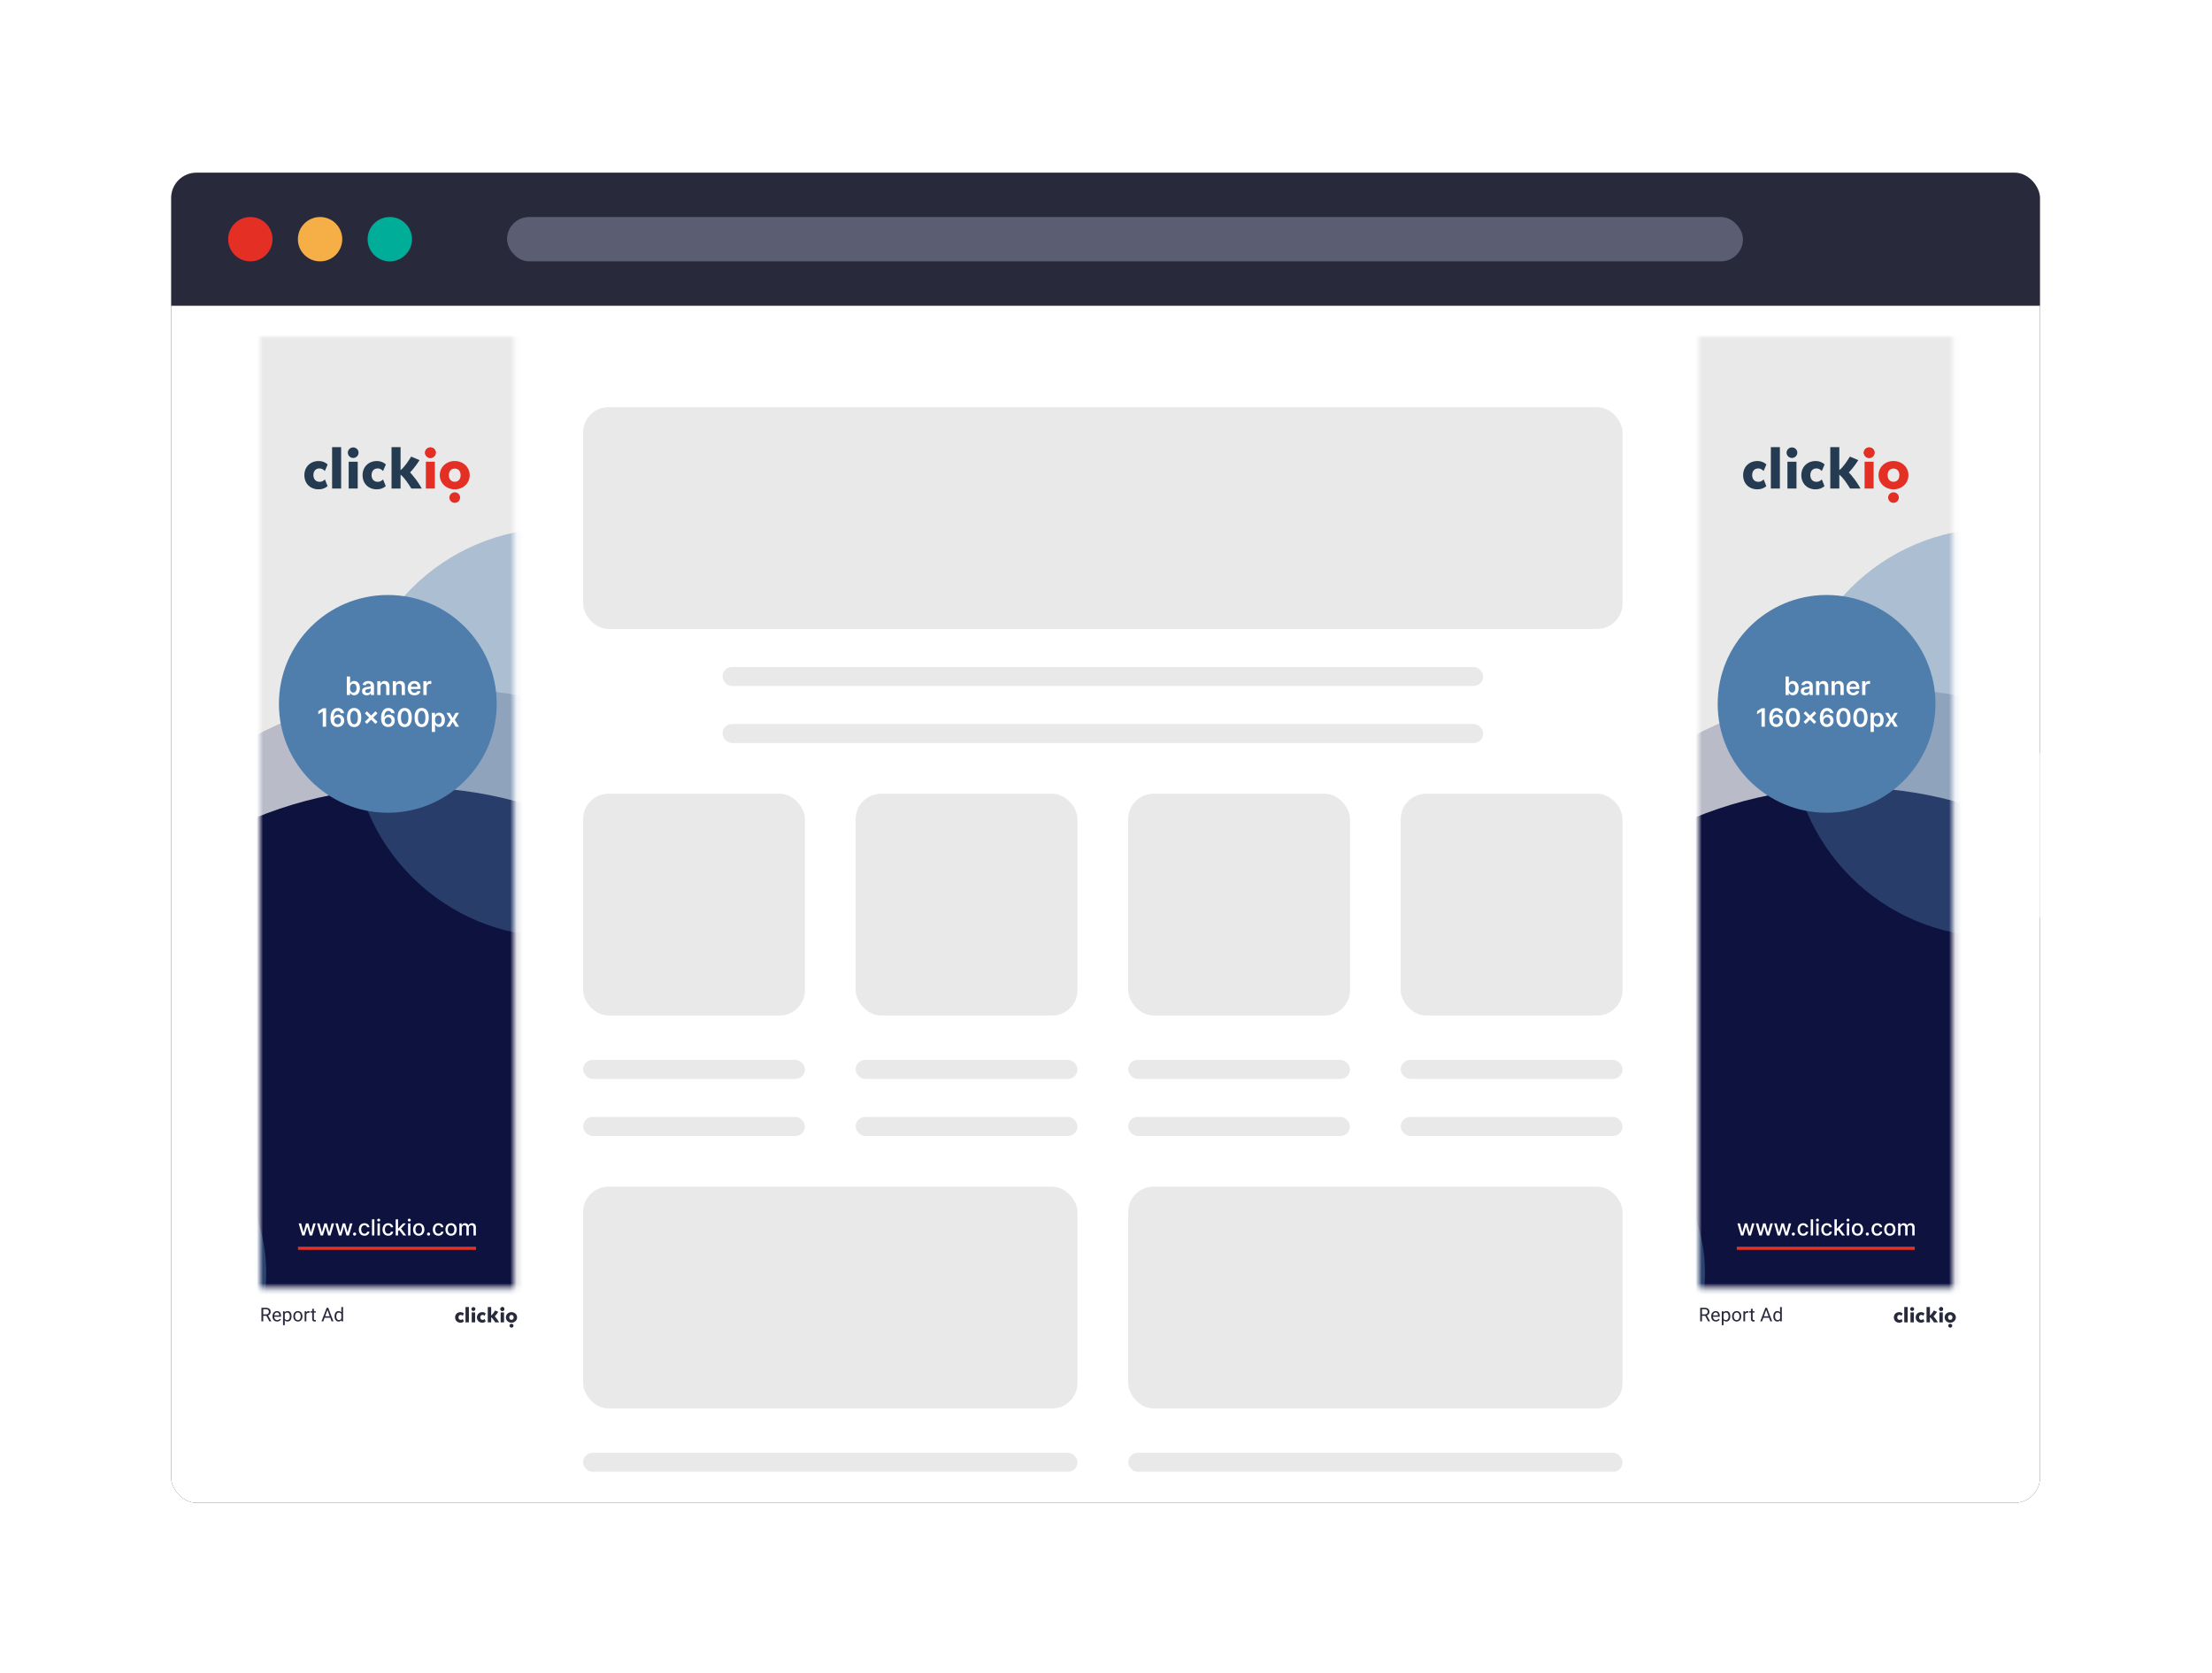
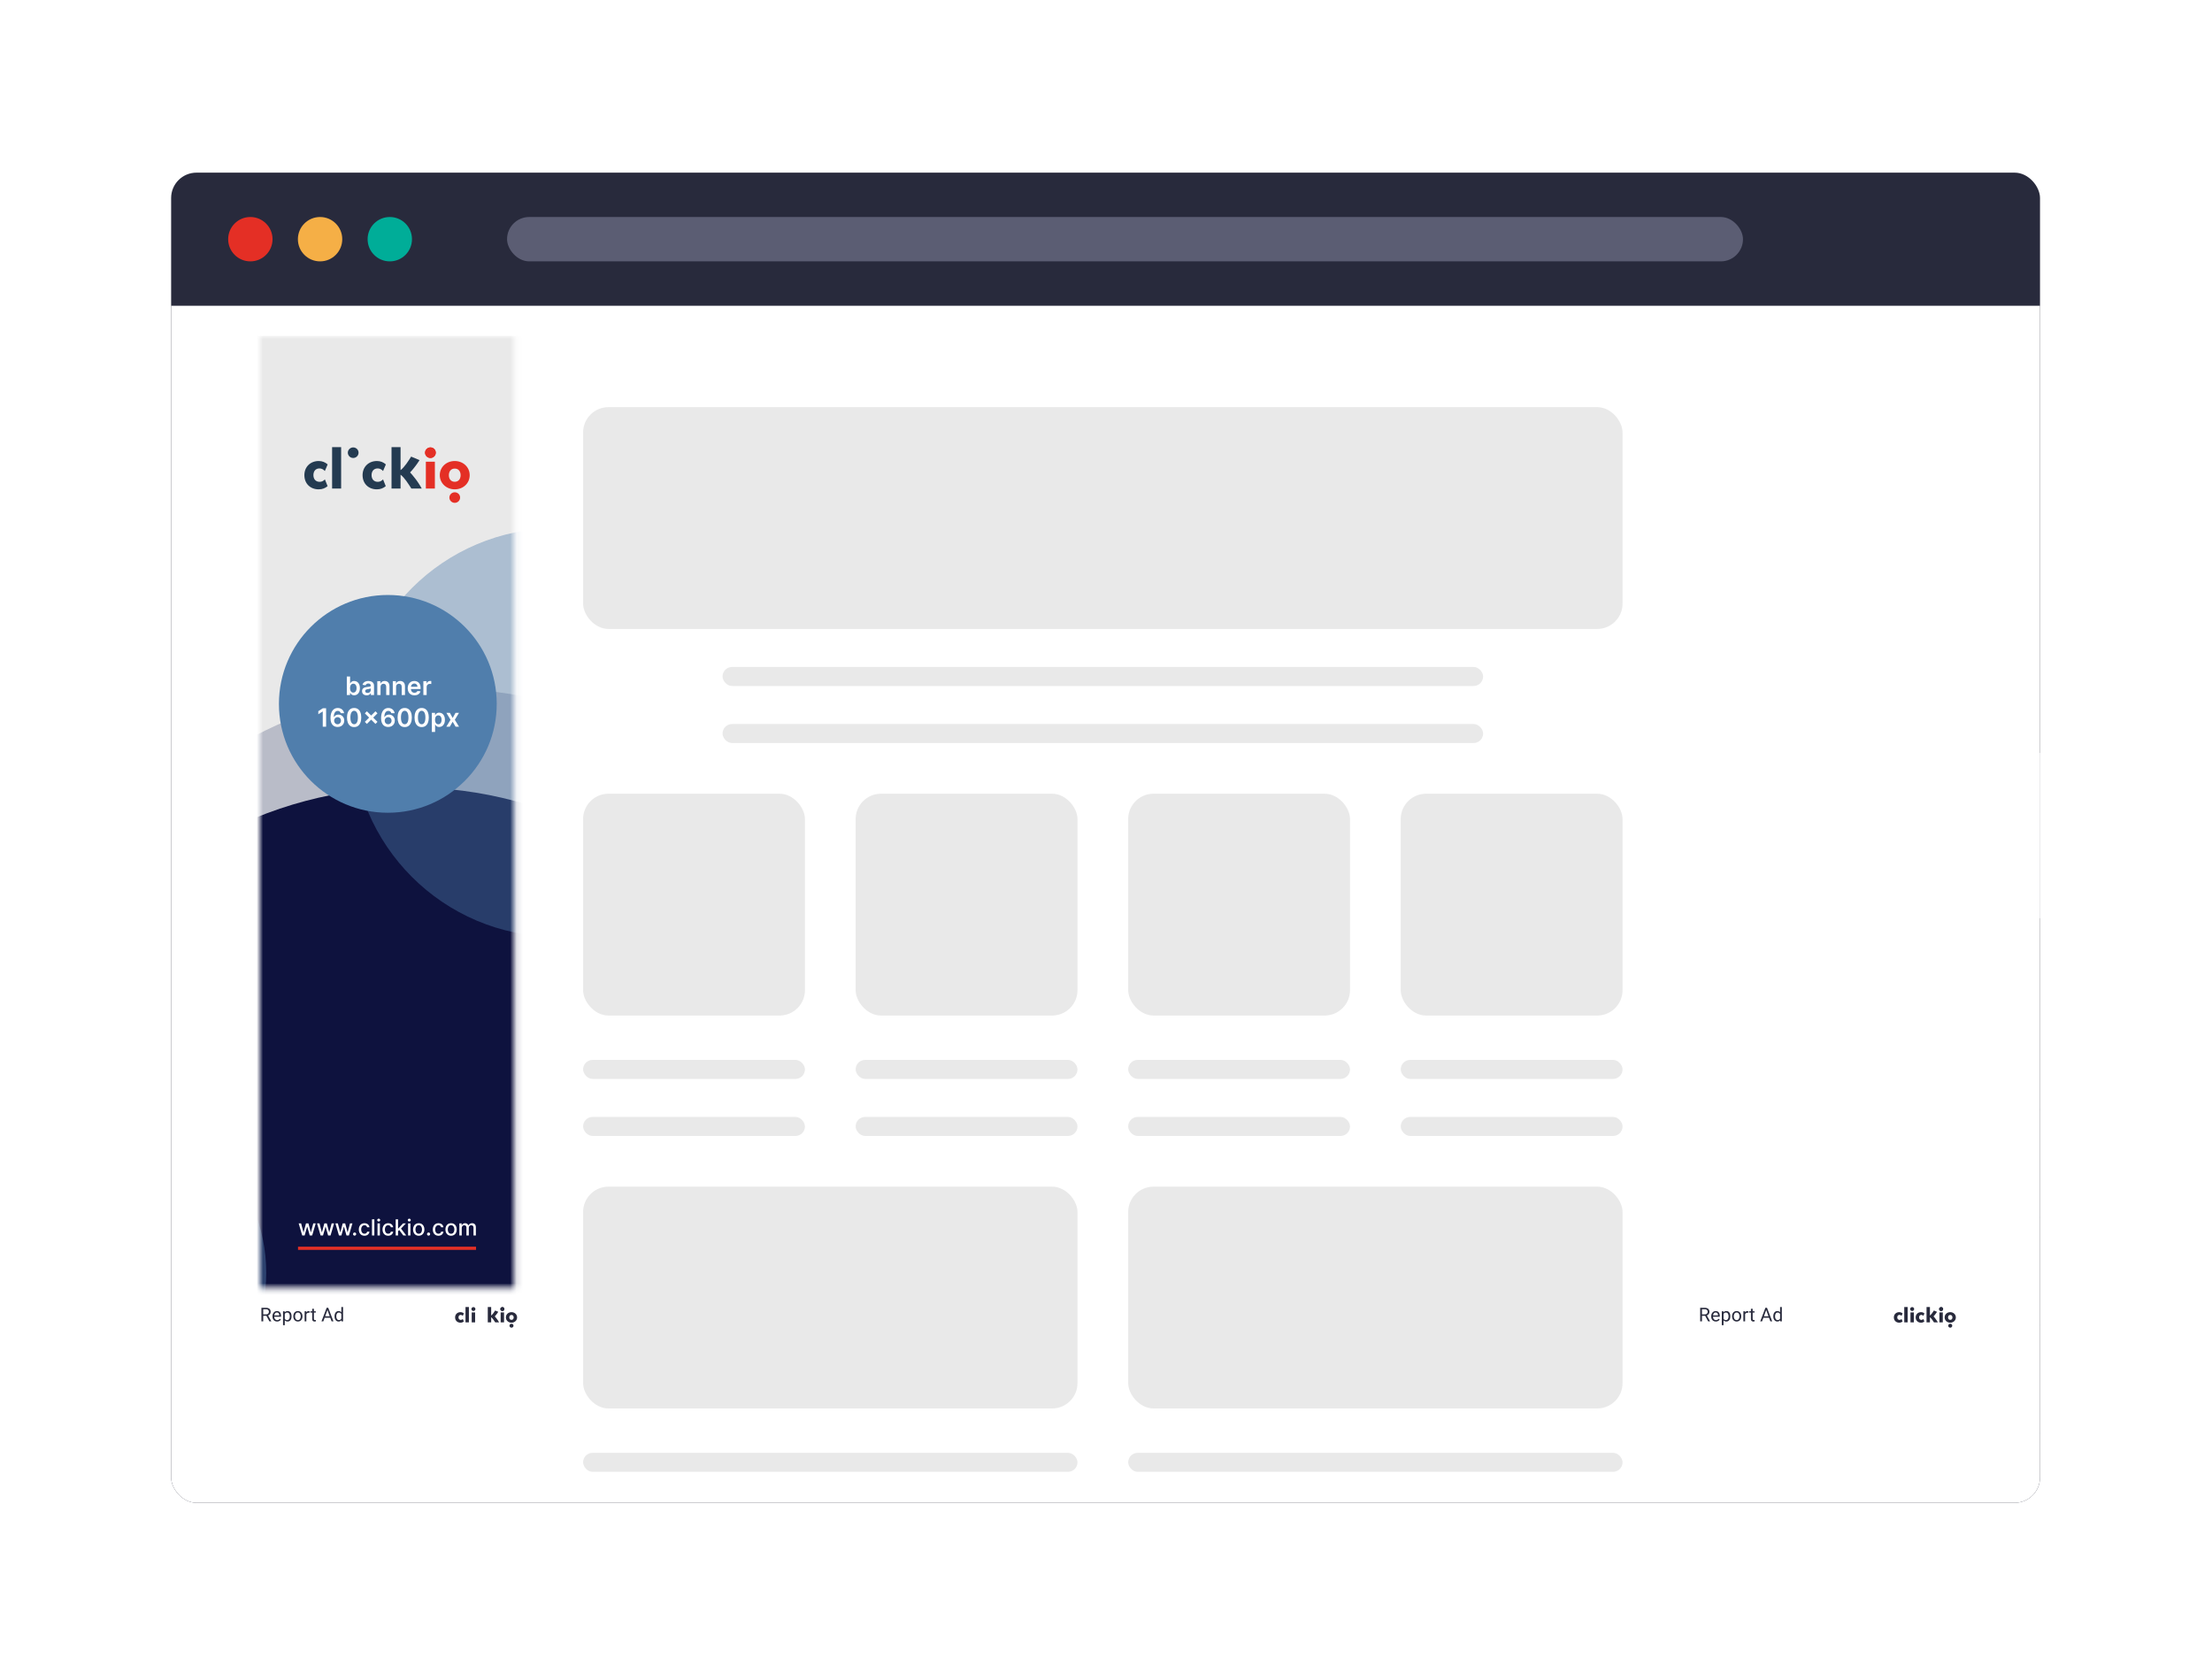
<svg xmlns="http://www.w3.org/2000/svg" width="349" height="264" viewBox="0 0 349 264" fill="none">
  <g filter="url(#filter0_d_4953_12138)">
    <g clip-path="url(#clip0_4953_12138)">
      <rect x="27" y="16" width="294.865" height="209.886" rx="4" fill="#282A3C" />
      <g filter="url(#filter1_d_4953_12138)">
        <rect x="114.747" y="107.563" width="51.43" height="26.082" rx="1.6" fill="white" />
        <rect x="114.907" y="107.723" width="51.11" height="25.762" rx="1.44" stroke="#DFE2EA" stroke-width="0.32" />
      </g>
      <path d="M122.771 117.057H125.05V118.114H121.415V111.203H122.771V117.057Z" fill="#565B71" />
      <path d="M129.245 111.135C130.091 111.135 130.794 111.357 131.351 111.8C131.909 112.244 132.278 112.848 132.457 113.611H131.034C130.886 113.239 130.656 112.946 130.342 112.73C130.034 112.515 129.662 112.407 129.226 112.407C128.867 112.407 128.543 112.499 128.255 112.681C127.966 112.864 127.742 113.125 127.582 113.464C127.421 113.804 127.341 114.202 127.341 114.659C127.341 115.109 127.421 115.504 127.582 115.843C127.742 116.182 127.966 116.443 128.255 116.626C128.543 116.809 128.867 116.9 129.226 116.9C129.662 116.9 130.034 116.792 130.342 116.577C130.656 116.362 130.886 116.068 131.034 115.696H132.457C132.278 116.46 131.909 117.063 131.351 117.507C130.794 117.951 130.091 118.173 129.245 118.173C128.598 118.173 128.024 118.026 127.524 117.732C127.03 117.432 126.646 117.014 126.37 116.479C126.101 115.944 125.966 115.337 125.966 114.659C125.966 113.973 126.101 113.363 126.37 112.828C126.646 112.293 127.03 111.879 127.524 111.585C128.018 111.285 128.591 111.135 129.245 111.135Z" fill="#565B71" />
      <path d="M135.151 115.549V118.114H133.795V111.203H136.266C137.068 111.203 137.67 111.399 138.074 111.791C138.485 112.182 138.69 112.714 138.69 113.386C138.69 114.045 138.478 114.571 138.055 114.962C137.638 115.354 137.042 115.549 136.266 115.549H135.151ZM136.122 114.443C136.917 114.443 137.315 114.091 137.315 113.386C137.315 113.04 137.222 112.776 137.036 112.593C136.85 112.411 136.545 112.319 136.122 112.319H135.151V114.443H136.122Z" fill="#565B71" />
      <line x1="115.233" y1="163.815" x2="437.847" y2="163.815" stroke="black" stroke-opacity="0.08" stroke-width="0.32" />
      <line x1="115.233" y1="180.835" x2="437.847" y2="180.835" stroke="black" stroke-opacity="0.08" stroke-width="0.32" />
      <line x1="115.233" y1="197.855" x2="437.847" y2="197.855" stroke="black" stroke-opacity="0.08" stroke-width="0.32" />
      <line x1="115.233" y1="214.877" x2="437.847" y2="214.877" stroke="black" stroke-opacity="0.08" stroke-width="0.32" />
      <g filter="url(#filter2_d_4953_12138)">
        <rect x="114.398" y="139.941" width="51.43" height="26.082" rx="1.6" fill="white" />
        <rect x="114.558" y="140.101" width="51.11" height="25.762" rx="1.44" stroke="#DFE2EA" stroke-width="0.32" />
      </g>
      <rect x="291.381" y="107.563" width="51.43" height="26.082" rx="1.6" fill="#F6F7FA" />
      <circle cx="239.372" cy="187.089" r="1.837" fill="#C259D3" />
      <ellipse cx="239.372" cy="204.722" rx="1.837" ry="1.837" fill="#2EC2C2" />
      <ellipse cx="239.372" cy="214.64" rx="1.837" ry="1.837" fill="#407EDA" />
      <ellipse cx="305.864" cy="185.619" rx="1.837" ry="1.837" fill="#C259D3" />
      <ellipse cx="305.864" cy="193.333" rx="1.837" ry="1.837" fill="#2EC2C2" />
      <ellipse cx="305.864" cy="205.457" rx="1.837" ry="1.837" fill="#407EDA" />
      <path d="M27 37H322V226H27V37Z" fill="white" />
      <rect x="92" y="53" width="164" height="35" rx="4" fill="#E9E9E9" />
      <rect x="80" y="23" width="195" height="7" rx="3.5" fill="#5B5D73" />
      <rect x="92" y="114" width="35" height="35" rx="4" fill="#E9E9E9" />
      <rect x="92" y="176" width="78" height="35" rx="4" fill="#E9E9E9" />
      <rect x="178" y="176" width="78" height="35" rx="4" fill="#E9E9E9" />
      <rect x="135" y="114" width="35" height="35" rx="4" fill="#E9E9E9" />
      <rect x="178" y="114" width="35" height="35" rx="4" fill="#E9E9E9" />
      <rect x="221" y="114" width="35" height="35" rx="4" fill="#E9E9E9" />
      <rect x="114" y="94" width="120" height="3" rx="1.5" fill="#E9E9E9" />
      <rect x="114" y="103" width="120" height="3" rx="1.5" fill="#E9E9E9" />
      <rect x="92" y="156" width="35" height="3" rx="1.5" fill="#E9E9E9" />
      <rect x="92" y="165" width="35" height="3" rx="1.5" fill="#E9E9E9" />
      <rect x="92" y="218" width="78" height="3" rx="1.5" fill="#E9E9E9" />
      <rect x="178" y="218" width="78" height="3" rx="1.5" fill="#E9E9E9" />
      <rect x="135" y="156" width="35" height="3" rx="1.5" fill="#E9E9E9" />
      <rect x="135" y="165" width="35" height="3" rx="1.5" fill="#E9E9E9" />
      <rect x="178" y="156" width="35" height="3" rx="1.5" fill="#E9E9E9" />
      <rect x="178" y="165" width="35" height="3" rx="1.5" fill="#E9E9E9" />
      <rect x="221" y="156" width="35" height="3" rx="1.5" fill="#E9E9E9" />
      <rect x="221" y="165" width="35" height="3" rx="1.5" fill="#E9E9E9" />
      <circle cx="39.5" cy="26.5" r="3.5" fill="#E42F25" />
      <circle cx="50.5" cy="26.5" r="3.5" fill="#F5AF46" />
      <circle cx="61.5" cy="26.5" r="3.5" fill="#00AD98" />
    </g>
  </g>
  <mask id="mask0_4953_12138" style="mask-type:alpha" maskUnits="userSpaceOnUse" x="268" y="53" width="41" height="151">
-     <rect x="268" y="53" width="40.13" height="150.487" fill="#D9D9D9" />
-   </mask>
+     </mask>
  <g mask="url(#mask0_4953_12138)">
    <rect x="250.443" y="53" width="75.243" height="150.487" fill="#E9E9E9" />
    <g clip-path="url(#clip1_4953_12138)">
      <path d="M282.724 70.598C283.183 70.598 283.57 70.958 283.57 71.423C283.57 71.903 283.183 72.264 282.724 72.264C282.265 72.264 281.878 71.895 281.878 71.423C281.886 70.966 282.273 70.598 282.724 70.598Z" fill="#243B51" />
      <path d="M275.023 74.971C275.023 73.665 275.974 72.744 277.287 72.744C277.842 72.744 278.31 72.936 278.696 73.281C278.551 73.633 278.398 73.97 278.253 74.322C278.02 74.066 277.738 73.913 277.407 73.913C276.811 73.913 276.449 74.33 276.449 74.971C276.449 75.596 276.811 76.028 277.432 76.028C277.802 76.028 278.044 75.868 278.261 75.644C278.398 76.004 278.551 76.348 278.688 76.709C278.31 77.021 277.883 77.213 277.279 77.213C275.982 77.213 275.023 76.332 275.023 74.971Z" fill="#243B51" />
      <path d="M282.015 72.856H283.441V77.085H282.015V72.856Z" fill="#243B51" />
      <path d="M284.207 74.971C284.207 73.665 285.157 72.744 286.47 72.744C287.026 72.744 287.501 72.936 287.88 73.281C287.735 73.633 287.582 73.97 287.437 74.322C287.203 74.066 286.921 73.913 286.591 73.913C285.995 73.913 285.624 74.33 285.624 74.971C285.624 75.596 285.987 76.028 286.607 76.028C286.978 76.028 287.219 75.868 287.437 75.644C287.574 76.004 287.727 76.348 287.864 76.709C287.485 77.021 287.058 77.213 286.454 77.213C285.165 77.213 284.207 76.332 284.207 74.971Z" fill="#243B51" />
-       <path d="M294.904 70.598C295.364 70.598 295.75 70.958 295.75 71.423C295.75 71.903 295.364 72.264 294.904 72.264C294.445 72.264 294.059 71.895 294.059 71.423C294.059 70.966 294.453 70.598 294.904 70.598ZM294.187 72.856H295.613V77.085H294.187V72.856Z" fill="#E42F25" />
+       <path d="M294.904 70.598C295.75 71.903 295.364 72.264 294.904 72.264C294.445 72.264 294.059 71.895 294.059 71.423C294.059 70.966 294.453 70.598 294.904 70.598ZM294.187 72.856H295.613V77.085H294.187V72.856Z" fill="#E42F25" />
      <path d="M298.747 77.213C297.418 77.213 296.387 76.236 296.387 74.979C296.387 73.705 297.418 72.744 298.747 72.744C300.076 72.744 301.107 73.713 301.107 74.979C301.107 76.252 300.084 77.213 298.747 77.213ZM298.747 73.938C298.175 73.938 297.821 74.354 297.821 74.979C297.821 75.603 298.175 76.02 298.747 76.02C299.319 76.02 299.673 75.603 299.673 74.979C299.673 74.354 299.319 73.938 298.747 73.938Z" fill="#E42F25" />
      <path d="M298.747 77.678C299.206 77.678 299.593 78.038 299.593 78.503C299.593 78.983 299.206 79.344 298.747 79.344C298.288 79.344 297.901 78.975 297.901 78.503C297.909 78.038 298.296 77.678 298.747 77.678Z" fill="#E42F25" />
      <path d="M279.397 70.558H280.823V77.085H279.397V70.558Z" fill="#243B51" />
      <path d="M293.132 76.397C292.971 76.14 292.802 75.892 292.608 75.636C292.415 75.379 292.222 75.139 292.02 74.899C291.908 74.771 291.803 74.65 291.698 74.546C291.803 74.434 291.916 74.322 292.02 74.194C292.222 73.954 292.423 73.713 292.608 73.457C292.802 73.201 292.971 72.953 293.132 72.696C293.156 72.664 293.172 72.632 293.188 72.6C292.842 72.456 292.294 72.224 291.867 72.047C291.771 72.2 291.666 72.36 291.553 72.544C291.424 72.744 291.287 72.944 291.142 73.145C290.997 73.345 290.844 73.537 290.683 73.721C290.522 73.906 290.361 74.058 290.2 74.186V73.89V71.991V70.558H288.774V71.991V77.085H290.2V75.195V74.899C290.361 75.027 290.522 75.179 290.683 75.363C290.844 75.547 290.997 75.74 291.142 75.94C291.287 76.14 291.424 76.341 291.553 76.541C291.682 76.741 291.803 76.925 291.9 77.085H293.535C293.43 76.877 293.293 76.645 293.132 76.397Z" fill="#243B51" />
      <path d="M294.912 70.598C295.371 70.598 295.758 70.958 295.758 71.423C295.758 71.903 295.371 72.264 294.912 72.264C294.453 72.264 294.066 71.895 294.066 71.423C294.074 70.966 294.461 70.598 294.912 70.598Z" fill="#E42F25" />
    </g>
    <mask id="mask1_4953_12138" style="mask-type:alpha" maskUnits="userSpaceOnUse" x="250" y="53" width="76" height="151">
      <rect x="250.443" y="53" width="75.243" height="150.487" fill="#D9D9D9" />
    </mask>
    <g mask="url(#mask1_4953_12138)">
      <circle cx="297.219" cy="173.013" r="64.333" fill="#B9BCC8" />
      <circle cx="291.702" cy="188.564" r="64.333" fill="#0E123E" />
      <circle cx="242.543" cy="200.853" r="26.461" fill="#507EAC" fill-opacity="0.45" />
      <circle cx="314.776" cy="115.578" r="32.229" fill="#507EAC" fill-opacity="0.4" />
    </g>
    <circle cx="288.19" cy="111.063" r="17.181" fill="#507EAC" />
    <path d="M281.719 109.671V106.752H282.235V107.844H282.257C282.283 107.791 282.321 107.734 282.369 107.674C282.418 107.614 282.483 107.562 282.566 107.519C282.648 107.475 282.754 107.453 282.882 107.453C283.051 107.453 283.204 107.497 283.34 107.583C283.476 107.669 283.585 107.796 283.665 107.964C283.745 108.131 283.786 108.336 283.786 108.579C283.786 108.82 283.746 109.024 283.667 109.192C283.589 109.36 283.481 109.488 283.345 109.577C283.209 109.665 283.056 109.709 282.884 109.709C282.758 109.709 282.654 109.688 282.572 109.647C282.489 109.605 282.422 109.555 282.372 109.496C282.323 109.436 282.284 109.379 282.257 109.326H282.227V109.671H281.719ZM282.225 108.576C282.225 108.718 282.245 108.842 282.285 108.948C282.326 109.055 282.384 109.138 282.46 109.198C282.537 109.257 282.63 109.286 282.74 109.286C282.854 109.286 282.949 109.256 283.026 109.195C283.103 109.133 283.161 109.049 283.2 108.943C283.24 108.835 283.26 108.713 283.26 108.576C283.26 108.441 283.24 108.32 283.201 108.214C283.162 108.109 283.104 108.026 283.028 107.967C282.951 107.907 282.855 107.877 282.74 107.877C282.629 107.877 282.536 107.906 282.459 107.964C282.382 108.022 282.324 108.103 282.284 108.207C282.245 108.312 282.225 108.435 282.225 108.576ZM284.854 109.715C284.715 109.715 284.59 109.69 284.479 109.641C284.369 109.591 284.282 109.517 284.217 109.419C284.153 109.321 284.122 109.2 284.122 109.057C284.122 108.933 284.144 108.831 284.19 108.75C284.236 108.67 284.298 108.605 284.377 108.556C284.456 108.508 284.544 108.471 284.643 108.447C284.743 108.421 284.846 108.403 284.952 108.391C285.081 108.378 285.185 108.366 285.265 108.356C285.344 108.344 285.402 108.327 285.438 108.304C285.475 108.281 285.494 108.244 285.494 108.195V108.186C285.494 108.079 285.462 107.995 285.398 107.937C285.335 107.878 285.243 107.848 285.123 107.848C284.997 107.848 284.897 107.876 284.823 107.931C284.75 107.986 284.7 108.051 284.675 108.126L284.193 108.058C284.231 107.925 284.294 107.814 284.381 107.724C284.468 107.634 284.575 107.567 284.702 107.522C284.828 107.476 284.968 107.453 285.121 107.453C285.226 107.453 285.331 107.466 285.436 107.491C285.54 107.515 285.636 107.556 285.722 107.613C285.808 107.669 285.878 107.746 285.93 107.843C285.983 107.939 286.01 108.061 286.01 108.206V109.671H285.514V109.37H285.497C285.465 109.431 285.421 109.488 285.364 109.541C285.308 109.593 285.237 109.636 285.152 109.668C285.067 109.699 284.968 109.715 284.854 109.715ZM284.988 109.336C285.092 109.336 285.181 109.316 285.257 109.275C285.333 109.233 285.392 109.178 285.433 109.109C285.474 109.041 285.495 108.966 285.495 108.886V108.628C285.479 108.641 285.452 108.653 285.413 108.665C285.375 108.676 285.332 108.686 285.284 108.695C285.237 108.703 285.19 108.711 285.143 108.718C285.097 108.724 285.056 108.73 285.022 108.735C284.945 108.745 284.876 108.762 284.816 108.786C284.755 108.81 284.707 108.843 284.672 108.886C284.637 108.927 284.619 108.982 284.619 109.048C284.619 109.143 284.654 109.215 284.723 109.263C284.792 109.312 284.881 109.336 284.988 109.336ZM287.044 108.388V109.671H286.529V107.482H287.022V107.854H287.047C287.098 107.731 287.178 107.634 287.288 107.562C287.399 107.49 287.537 107.453 287.7 107.453C287.851 107.453 287.983 107.486 288.095 107.55C288.208 107.615 288.295 107.709 288.357 107.831C288.42 107.954 288.451 108.102 288.45 108.277V109.671H287.934V108.357C287.934 108.211 287.896 108.096 287.82 108.014C287.745 107.931 287.641 107.89 287.508 107.89C287.417 107.89 287.337 107.91 287.267 107.949C287.197 107.988 287.143 108.045 287.103 108.119C287.064 108.193 287.044 108.283 287.044 108.388ZM289.49 108.388V109.671H288.974V107.482H289.467V107.854H289.493C289.543 107.731 289.623 107.634 289.734 107.562C289.845 107.49 289.982 107.453 290.145 107.453C290.296 107.453 290.428 107.486 290.54 107.55C290.653 107.615 290.741 107.709 290.802 107.831C290.865 107.954 290.896 108.102 290.895 108.277V109.671H290.379V108.357C290.379 108.211 290.341 108.096 290.265 108.014C290.19 107.931 290.086 107.89 289.953 107.89C289.863 107.89 289.782 107.91 289.712 107.949C289.643 107.988 289.588 108.045 289.548 108.119C289.509 108.193 289.49 108.283 289.49 108.388ZM292.388 109.714C292.169 109.714 291.979 109.668 291.82 109.577C291.661 109.485 291.539 109.355 291.454 109.186C291.368 109.017 291.325 108.818 291.325 108.589C291.325 108.364 291.368 108.167 291.454 107.996C291.54 107.825 291.661 107.692 291.816 107.597C291.97 107.501 292.152 107.453 292.361 107.453C292.496 107.453 292.624 107.475 292.743 107.519C292.864 107.562 292.97 107.628 293.062 107.719C293.156 107.809 293.229 107.924 293.282 108.063C293.335 108.202 293.362 108.367 293.362 108.559V108.718H291.568V108.37H292.867C292.866 108.271 292.845 108.183 292.803 108.106C292.761 108.028 292.703 107.967 292.628 107.922C292.554 107.878 292.467 107.855 292.368 107.855C292.263 107.855 292.17 107.881 292.091 107.932C292.011 107.983 291.949 108.049 291.904 108.132C291.86 108.214 291.838 108.303 291.837 108.401V108.705C291.837 108.832 291.86 108.941 291.907 109.032C291.953 109.123 292.018 109.192 292.102 109.241C292.186 109.288 292.283 109.312 292.396 109.312C292.471 109.312 292.539 109.301 292.599 109.28C292.66 109.259 292.713 109.227 292.758 109.185C292.802 109.143 292.836 109.091 292.859 109.03L293.34 109.084C293.31 109.211 293.252 109.322 293.167 109.417C293.082 109.511 292.974 109.584 292.842 109.637C292.71 109.688 292.558 109.714 292.388 109.714ZM293.798 109.671V107.482H294.298V107.847H294.321C294.361 107.72 294.429 107.623 294.526 107.555C294.624 107.485 294.736 107.451 294.861 107.451C294.89 107.451 294.922 107.452 294.957 107.455C294.993 107.457 295.023 107.46 295.047 107.465V107.939C295.025 107.932 294.99 107.925 294.943 107.919C294.896 107.913 294.851 107.91 294.807 107.91C294.713 107.91 294.629 107.93 294.553 107.971C294.479 108.011 294.421 108.066 294.378 108.138C294.335 108.209 294.314 108.291 294.314 108.384V109.671H293.798ZM278.451 111.752V114.671H277.923V112.267H277.906L277.223 112.703V112.218L277.948 111.752H278.451ZM280.261 114.711C280.122 114.71 279.985 114.686 279.852 114.638C279.719 114.59 279.6 114.511 279.493 114.403C279.387 114.294 279.302 114.149 279.24 113.968C279.177 113.787 279.146 113.562 279.147 113.294C279.147 113.044 279.173 112.822 279.227 112.626C279.28 112.43 279.356 112.265 279.456 112.13C279.556 111.994 279.676 111.891 279.817 111.819C279.958 111.748 280.116 111.712 280.291 111.712C280.475 111.712 280.637 111.749 280.779 111.821C280.921 111.893 281.036 111.992 281.123 112.117C281.211 112.242 281.265 112.382 281.286 112.539H280.766C280.739 112.427 280.685 112.338 280.602 112.271C280.52 112.204 280.417 112.17 280.291 112.17C280.089 112.17 279.933 112.258 279.824 112.434C279.715 112.609 279.661 112.851 279.66 113.157H279.68C279.726 113.074 279.787 113.002 279.861 112.942C279.935 112.882 280.019 112.836 280.112 112.804C280.206 112.771 280.305 112.754 280.41 112.754C280.581 112.754 280.734 112.795 280.87 112.877C281.007 112.958 281.115 113.071 281.195 113.214C281.275 113.357 281.314 113.52 281.313 113.705C281.314 113.897 281.27 114.069 281.182 114.222C281.094 114.374 280.971 114.494 280.813 114.581C280.655 114.669 280.471 114.712 280.261 114.711ZM280.258 114.283C280.362 114.283 280.455 114.258 280.536 114.208C280.618 114.157 280.683 114.089 280.73 114.004C280.778 113.918 280.801 113.823 280.8 113.716C280.801 113.612 280.778 113.517 280.732 113.433C280.686 113.348 280.623 113.281 280.542 113.232C280.461 113.182 280.369 113.157 280.266 113.157C280.189 113.157 280.117 113.172 280.05 113.202C279.984 113.231 279.926 113.272 279.877 113.324C279.827 113.376 279.788 113.435 279.76 113.504C279.732 113.571 279.718 113.643 279.717 113.72C279.718 113.822 279.742 113.916 279.788 114.001C279.835 114.087 279.899 114.155 279.981 114.206C280.062 114.258 280.155 114.283 280.258 114.283ZM282.873 114.726C282.639 114.726 282.437 114.667 282.269 114.548C282.102 114.429 281.973 114.256 281.883 114.031C281.794 113.805 281.749 113.533 281.749 113.214C281.75 112.896 281.795 112.625 281.884 112.402C281.975 112.178 282.103 112.007 282.271 111.889C282.439 111.771 282.64 111.712 282.873 111.712C283.107 111.712 283.308 111.771 283.476 111.889C283.644 112.007 283.773 112.178 283.862 112.402C283.953 112.626 283.998 112.897 283.998 113.214C283.998 113.534 283.953 113.806 283.862 114.032C283.773 114.258 283.644 114.43 283.476 114.548C283.309 114.667 283.108 114.726 282.873 114.726ZM282.873 114.28C283.056 114.28 283.2 114.191 283.305 114.011C283.412 113.831 283.465 113.565 283.465 113.214C283.465 112.983 283.441 112.788 283.392 112.63C283.344 112.472 283.275 112.354 283.187 112.274C283.099 112.193 282.994 112.153 282.873 112.153C282.692 112.153 282.549 112.243 282.443 112.424C282.338 112.603 282.284 112.867 282.283 113.214C282.283 113.447 282.306 113.643 282.353 113.802C282.402 113.96 282.47 114.08 282.559 114.161C282.647 114.241 282.752 114.28 282.873 114.28ZM286.237 114.226L284.565 112.558L284.887 112.234L286.558 113.904L286.237 114.226ZM284.887 114.226L284.565 113.904L286.237 112.234L286.558 112.558L284.887 114.226ZM288.24 114.711C288.101 114.71 287.964 114.686 287.831 114.638C287.698 114.59 287.579 114.511 287.472 114.403C287.366 114.294 287.281 114.149 287.218 113.968C287.156 113.787 287.125 113.562 287.126 113.294C287.126 113.044 287.152 112.822 287.206 112.626C287.259 112.43 287.335 112.265 287.435 112.13C287.535 111.994 287.655 111.891 287.796 111.819C287.937 111.748 288.095 111.712 288.27 111.712C288.454 111.712 288.616 111.749 288.758 111.821C288.9 111.893 289.015 111.992 289.102 112.117C289.19 112.242 289.244 112.382 289.265 112.539H288.745C288.718 112.427 288.663 112.338 288.581 112.271C288.499 112.204 288.396 112.17 288.27 112.17C288.068 112.17 287.912 112.258 287.803 112.434C287.694 112.609 287.64 112.851 287.639 113.157H287.659C287.705 113.074 287.766 113.002 287.84 112.942C287.914 112.882 287.998 112.836 288.091 112.804C288.185 112.771 288.284 112.754 288.388 112.754C288.559 112.754 288.713 112.795 288.849 112.877C288.986 112.958 289.094 113.071 289.174 113.214C289.253 113.357 289.293 113.52 289.292 113.705C289.293 113.897 289.249 114.069 289.161 114.222C289.072 114.374 288.949 114.494 288.792 114.581C288.634 114.669 288.45 114.712 288.24 114.711ZM288.237 114.283C288.341 114.283 288.434 114.258 288.515 114.208C288.597 114.157 288.662 114.089 288.709 114.004C288.757 113.918 288.78 113.823 288.779 113.716C288.78 113.612 288.757 113.517 288.711 113.433C288.665 113.348 288.602 113.281 288.521 113.232C288.44 113.182 288.348 113.157 288.245 113.157C288.168 113.157 288.096 113.172 288.029 113.202C287.963 113.231 287.905 113.272 287.855 113.324C287.806 113.376 287.767 113.435 287.739 113.504C287.711 113.571 287.697 113.643 287.696 113.72C287.697 113.822 287.721 113.916 287.767 114.001C287.814 114.087 287.878 114.155 287.96 114.206C288.041 114.258 288.134 114.283 288.237 114.283ZM290.852 114.726C290.618 114.726 290.416 114.667 290.248 114.548C290.081 114.429 289.952 114.256 289.862 114.031C289.773 113.805 289.728 113.533 289.728 113.214C289.729 112.896 289.774 112.625 289.863 112.402C289.954 112.178 290.082 112.007 290.25 111.889C290.418 111.771 290.619 111.712 290.852 111.712C291.086 111.712 291.287 111.771 291.455 111.889C291.623 112.007 291.752 112.178 291.841 112.402C291.932 112.626 291.977 112.897 291.977 113.214C291.977 113.534 291.932 113.806 291.841 114.032C291.752 114.258 291.623 114.43 291.455 114.548C291.288 114.667 291.087 114.726 290.852 114.726ZM290.852 114.28C291.035 114.28 291.179 114.191 291.284 114.011C291.391 113.831 291.444 113.565 291.444 113.214C291.444 112.983 291.42 112.788 291.371 112.63C291.323 112.472 291.254 112.354 291.166 112.274C291.078 112.193 290.973 112.153 290.852 112.153C290.671 112.153 290.527 112.243 290.422 112.424C290.317 112.603 290.263 112.867 290.262 113.214C290.261 113.447 290.285 113.643 290.332 113.802C290.381 113.96 290.449 114.08 290.537 114.161C290.626 114.241 290.731 114.28 290.852 114.28ZM293.529 114.726C293.294 114.726 293.093 114.667 292.925 114.548C292.758 114.429 292.629 114.256 292.539 114.031C292.449 113.805 292.405 113.533 292.405 113.214C292.406 112.896 292.451 112.625 292.54 112.402C292.63 112.178 292.759 112.007 292.926 111.889C293.094 111.771 293.295 111.712 293.529 111.712C293.763 111.712 293.964 111.771 294.132 111.889C294.3 112.007 294.429 112.178 294.518 112.402C294.608 112.626 294.653 112.897 294.653 113.214C294.653 113.534 294.608 113.806 294.518 114.032C294.429 114.258 294.3 114.43 294.132 114.548C293.965 114.667 293.764 114.726 293.529 114.726ZM293.529 114.28C293.711 114.28 293.855 114.191 293.961 114.011C294.067 113.831 294.12 113.565 294.12 113.214C294.12 112.983 294.096 112.788 294.048 112.63C293.999 112.472 293.931 112.354 293.843 112.274C293.754 112.193 293.65 112.153 293.529 112.153C293.348 112.153 293.204 112.243 293.099 112.424C292.993 112.603 292.94 112.867 292.939 113.214C292.938 113.447 292.961 113.643 293.009 113.802C293.057 113.96 293.126 114.08 293.214 114.161C293.302 114.241 293.407 114.28 293.529 114.28ZM295.133 115.492V112.482H295.64V112.844H295.67C295.696 112.791 295.734 112.734 295.782 112.674C295.831 112.614 295.896 112.562 295.979 112.519C296.062 112.475 296.167 112.453 296.295 112.453C296.465 112.453 296.617 112.497 296.753 112.583C296.89 112.669 296.998 112.796 297.078 112.964C297.159 113.131 297.199 113.336 297.199 113.579C297.199 113.82 297.159 114.024 297.081 114.192C297.002 114.36 296.894 114.488 296.759 114.577C296.623 114.665 296.469 114.709 296.297 114.709C296.171 114.709 296.067 114.688 295.985 114.647C295.902 114.605 295.836 114.555 295.785 114.496C295.736 114.436 295.697 114.379 295.67 114.326H295.648V115.492H295.133ZM295.638 113.576C295.638 113.718 295.658 113.842 295.698 113.948C295.739 114.055 295.798 114.138 295.874 114.198C295.951 114.257 296.044 114.286 296.153 114.286C296.267 114.286 296.362 114.256 296.439 114.195C296.516 114.133 296.574 114.049 296.613 113.943C296.653 113.835 296.673 113.713 296.673 113.576C296.673 113.441 296.654 113.32 296.615 113.214C296.576 113.109 296.518 113.026 296.441 112.967C296.364 112.907 296.268 112.877 296.153 112.877C296.043 112.877 295.949 112.906 295.872 112.964C295.795 113.022 295.737 113.103 295.697 113.207C295.658 113.312 295.638 113.435 295.638 113.576ZM297.98 112.482L298.422 113.29L298.871 112.482H299.417L298.757 113.576L299.428 114.671H298.885L298.422 113.883L297.963 114.671H297.416L298.083 113.576L297.433 112.482H297.98Z" fill="white" />
    <path d="M274.685 194.95L274.122 193.035H274.507L274.882 194.441H274.901L275.278 193.035H275.663L276.037 194.435H276.056L276.429 193.035H276.814L276.252 194.95H275.871L275.482 193.567H275.454L275.064 194.95H274.685ZM277.583 194.95L277.019 193.035H277.405L277.78 194.441H277.799L278.175 193.035H278.561L278.935 194.435H278.953L279.326 193.035H279.711L279.149 194.95H278.769L278.38 193.567H278.351L277.962 194.95H277.583ZM280.481 194.95L279.917 193.035H280.302L280.678 194.441H280.696L281.073 193.035H281.458L281.832 194.435H281.851L282.224 193.035H282.609L282.047 194.95H281.666L281.277 193.567H281.249L280.86 194.95H280.481ZM282.948 194.974C282.88 194.974 282.821 194.95 282.772 194.902C282.723 194.853 282.698 194.793 282.698 194.725C282.698 194.656 282.723 194.598 282.772 194.55C282.821 194.501 282.88 194.476 282.948 194.476C283.016 194.476 283.075 194.501 283.124 194.55C283.173 194.598 283.197 194.656 283.197 194.725C283.197 194.77 283.186 194.812 283.162 194.85C283.14 194.888 283.11 194.918 283.073 194.94C283.035 194.963 282.994 194.974 282.948 194.974ZM284.503 194.989C284.318 194.989 284.158 194.947 284.025 194.863C283.892 194.778 283.789 194.661 283.718 194.513C283.646 194.364 283.611 194.193 283.611 194.001C283.611 193.807 283.647 193.635 283.72 193.486C283.794 193.337 283.897 193.22 284.03 193.136C284.163 193.052 284.319 193.01 284.5 193.01C284.645 193.01 284.775 193.037 284.889 193.091C285.003 193.144 285.094 193.219 285.164 193.315C285.235 193.412 285.277 193.525 285.29 193.653H284.927C284.907 193.564 284.862 193.486 284.79 193.421C284.72 193.357 284.625 193.324 284.506 193.324C284.402 193.324 284.311 193.352 284.233 193.406C284.156 193.461 284.095 193.538 284.052 193.638C284.009 193.738 283.987 193.856 283.987 193.993C283.987 194.132 284.008 194.253 284.051 194.354C284.093 194.456 284.153 194.534 284.23 194.59C284.308 194.646 284.4 194.673 284.506 194.673C284.577 194.673 284.641 194.66 284.698 194.635C284.756 194.608 284.805 194.57 284.844 194.521C284.884 194.472 284.912 194.413 284.927 194.344H285.29C285.277 194.468 285.237 194.579 285.169 194.676C285.102 194.773 285.012 194.85 284.899 194.905C284.786 194.961 284.655 194.989 284.503 194.989ZM286.062 192.396V194.95H285.689V192.396H286.062ZM286.563 194.95V193.035H286.936V194.95H286.563ZM286.752 192.739C286.687 192.739 286.631 192.718 286.585 192.675C286.539 192.63 286.516 192.578 286.516 192.517C286.516 192.456 286.539 192.404 286.585 192.36C286.631 192.316 286.687 192.294 286.752 192.294C286.816 192.294 286.872 192.316 286.917 192.36C286.964 192.404 286.987 192.456 286.987 192.517C286.987 192.578 286.964 192.63 286.917 192.675C286.872 192.718 286.816 192.739 286.752 192.739ZM288.245 194.989C288.059 194.989 287.9 194.947 287.766 194.863C287.633 194.778 287.53 194.661 287.459 194.513C287.387 194.364 287.352 194.193 287.352 194.001C287.352 193.807 287.388 193.635 287.461 193.486C287.535 193.337 287.638 193.22 287.771 193.136C287.904 193.052 288.06 193.01 288.241 193.01C288.386 193.01 288.516 193.037 288.63 193.091C288.744 193.144 288.836 193.219 288.905 193.315C288.976 193.412 289.018 193.525 289.031 193.653H288.669C288.649 193.564 288.603 193.486 288.531 193.421C288.461 193.357 288.366 193.324 288.247 193.324C288.143 193.324 288.052 193.352 287.974 193.406C287.897 193.461 287.836 193.538 287.793 193.638C287.75 193.738 287.728 193.856 287.728 193.993C287.728 194.132 287.75 194.253 287.792 194.354C287.834 194.456 287.894 194.534 287.971 194.59C288.05 194.646 288.141 194.673 288.247 194.673C288.318 194.673 288.382 194.66 288.439 194.635C288.497 194.608 288.546 194.57 288.585 194.521C288.625 194.472 288.653 194.413 288.669 194.344H289.031C289.018 194.468 288.978 194.579 288.91 194.676C288.843 194.773 288.753 194.85 288.64 194.905C288.528 194.961 288.396 194.989 288.245 194.989ZM289.773 194.301L289.77 193.845H289.835L290.598 193.035H291.045L290.174 193.958H290.116L289.773 194.301ZM289.43 194.95V192.396H289.803V194.95H289.43ZM290.64 194.95L289.954 194.04L290.211 193.779L291.097 194.95H290.64ZM291.385 194.95V193.035H291.757V194.95H291.385ZM291.573 192.739C291.508 192.739 291.452 192.718 291.406 192.675C291.36 192.63 291.337 192.578 291.337 192.517C291.337 192.456 291.36 192.404 291.406 192.36C291.452 192.316 291.508 192.294 291.573 192.294C291.638 192.294 291.693 192.316 291.739 192.36C291.785 192.404 291.809 192.456 291.809 192.517C291.809 192.578 291.785 192.63 291.739 192.675C291.693 192.718 291.638 192.739 291.573 192.739ZM293.066 194.989C292.886 194.989 292.73 194.948 292.596 194.865C292.462 194.783 292.358 194.668 292.284 194.52C292.21 194.372 292.173 194.199 292.173 194.001C292.173 193.803 292.21 193.629 292.284 193.48C292.358 193.331 292.462 193.216 292.596 193.133C292.73 193.051 292.886 193.01 293.066 193.01C293.245 193.01 293.402 193.051 293.536 193.133C293.67 193.216 293.774 193.331 293.848 193.48C293.922 193.629 293.959 193.803 293.959 194.001C293.959 194.199 293.922 194.372 293.848 194.52C293.774 194.668 293.67 194.783 293.536 194.865C293.402 194.948 293.245 194.989 293.066 194.989ZM293.067 194.676C293.183 194.676 293.28 194.645 293.356 194.584C293.433 194.522 293.489 194.44 293.526 194.338C293.563 194.236 293.582 194.123 293.582 194C293.582 193.878 293.563 193.766 293.526 193.663C293.489 193.56 293.433 193.478 293.356 193.415C293.28 193.353 293.183 193.322 293.067 193.322C292.95 193.322 292.853 193.353 292.775 193.415C292.699 193.478 292.642 193.56 292.604 193.663C292.568 193.766 292.55 193.878 292.55 194C292.55 194.123 292.568 194.236 292.604 194.338C292.642 194.44 292.699 194.522 292.775 194.584C292.853 194.645 292.95 194.676 293.067 194.676ZM294.62 194.974C294.552 194.974 294.494 194.95 294.445 194.902C294.396 194.853 294.371 194.793 294.371 194.725C294.371 194.656 294.396 194.598 294.445 194.55C294.494 194.501 294.552 194.476 294.62 194.476C294.689 194.476 294.747 194.501 294.796 194.55C294.845 194.598 294.87 194.656 294.87 194.725C294.87 194.77 294.858 194.812 294.835 194.85C294.812 194.888 294.783 194.918 294.745 194.94C294.708 194.963 294.666 194.974 294.62 194.974ZM296.176 194.989C295.991 194.989 295.831 194.947 295.697 194.863C295.564 194.778 295.462 194.661 295.39 194.513C295.319 194.364 295.283 194.193 295.283 194.001C295.283 193.807 295.32 193.635 295.393 193.486C295.466 193.337 295.569 193.22 295.702 193.136C295.835 193.052 295.992 193.01 296.172 193.01C296.318 193.01 296.447 193.037 296.561 193.091C296.675 193.144 296.767 193.219 296.837 193.315C296.908 193.412 296.949 193.525 296.963 193.653H296.6C296.58 193.564 296.534 193.486 296.463 193.421C296.392 193.357 296.297 193.324 296.178 193.324C296.075 193.324 295.984 193.352 295.905 193.406C295.828 193.461 295.768 193.538 295.725 193.638C295.681 193.738 295.66 193.856 295.66 193.993C295.66 194.132 295.681 194.253 295.723 194.354C295.766 194.456 295.826 194.534 295.903 194.59C295.981 194.646 296.073 194.673 296.178 194.673C296.249 194.673 296.313 194.66 296.37 194.635C296.429 194.608 296.477 194.57 296.516 194.521C296.556 194.472 296.584 194.413 296.6 194.344H296.963C296.949 194.468 296.909 194.579 296.842 194.676C296.775 194.773 296.684 194.85 296.571 194.905C296.459 194.961 296.327 194.989 296.176 194.989ZM298.168 194.989C297.989 194.989 297.832 194.948 297.698 194.865C297.564 194.783 297.46 194.668 297.386 194.52C297.312 194.372 297.275 194.199 297.275 194.001C297.275 193.803 297.312 193.629 297.386 193.48C297.46 193.331 297.564 193.216 297.698 193.133C297.832 193.051 297.989 193.01 298.168 193.01C298.348 193.01 298.505 193.051 298.638 193.133C298.772 193.216 298.876 193.331 298.95 193.48C299.024 193.629 299.061 193.803 299.061 194.001C299.061 194.199 299.024 194.372 298.95 194.52C298.876 194.668 298.772 194.783 298.638 194.865C298.505 194.948 298.348 194.989 298.168 194.989ZM298.17 194.676C298.286 194.676 298.382 194.645 298.459 194.584C298.535 194.522 298.592 194.44 298.628 194.338C298.666 194.236 298.684 194.123 298.684 194C298.684 193.878 298.666 193.766 298.628 193.663C298.592 193.56 298.535 193.478 298.459 193.415C298.382 193.353 298.286 193.322 298.17 193.322C298.052 193.322 297.955 193.353 297.878 193.415C297.801 193.478 297.744 193.56 297.707 193.663C297.67 193.766 297.652 193.878 297.652 194C297.652 194.123 297.67 194.236 297.707 194.338C297.744 194.44 297.801 194.522 297.878 194.584C297.955 194.645 298.052 194.676 298.17 194.676ZM299.477 194.95V193.035H299.835V193.347H299.859C299.899 193.241 299.964 193.159 300.055 193.1C300.145 193.04 300.254 193.01 300.38 193.01C300.508 193.01 300.615 193.04 300.702 193.1C300.789 193.16 300.853 193.242 300.895 193.347H300.915C300.961 193.244 301.033 193.163 301.133 193.102C301.233 193.041 301.352 193.01 301.49 193.01C301.664 193.01 301.805 193.064 301.915 193.173C302.026 193.282 302.081 193.446 302.081 193.666V194.95H301.708V193.701C301.708 193.571 301.673 193.477 301.602 193.419C301.531 193.361 301.447 193.332 301.349 193.332C301.228 193.332 301.133 193.369 301.066 193.444C300.998 193.518 300.965 193.613 300.965 193.729V194.95H300.593V193.677C300.593 193.573 300.561 193.49 300.496 193.426C300.431 193.363 300.347 193.332 300.243 193.332C300.172 193.332 300.107 193.35 300.047 193.388C299.988 193.424 299.94 193.475 299.904 193.541C299.868 193.607 299.85 193.683 299.85 193.769V194.95H299.477Z" fill="white" />
    <line x1="274.02" y1="196.967" x2="302.11" y2="196.967" stroke="#E42F25" stroke-width="0.502" />
  </g>
  <path d="M268.248 206.353H268.957C269.117 206.353 269.253 206.378 269.364 206.427C269.475 206.476 269.56 206.548 269.618 206.644C269.677 206.739 269.706 206.857 269.706 206.996C269.706 207.094 269.686 207.183 269.646 207.265C269.607 207.345 269.55 207.413 269.475 207.47C269.402 207.526 269.314 207.568 269.211 207.595L269.132 207.626H268.466L268.463 207.395H268.966C269.067 207.395 269.152 207.378 269.22 207.342C269.287 207.306 269.338 207.258 269.373 207.197C269.407 207.136 269.424 207.069 269.424 206.996C269.424 206.913 269.408 206.841 269.376 206.78C269.343 206.718 269.292 206.67 269.223 206.637C269.154 206.603 269.065 206.586 268.957 206.586H268.532V208.493H268.248V206.353ZM269.499 208.493L268.979 207.523L269.274 207.522L269.802 208.476V208.493H269.499ZM270.722 208.523C270.611 208.523 270.511 208.504 270.42 208.467C270.331 208.429 270.254 208.375 270.19 208.307C270.126 208.238 270.077 208.157 270.043 208.063C270.008 207.969 269.991 207.866 269.991 207.754V207.692C269.991 207.563 270.01 207.448 270.049 207.347C270.087 207.245 270.139 207.159 270.204 207.088C270.27 207.018 270.345 206.964 270.428 206.928C270.511 206.892 270.597 206.874 270.686 206.874C270.8 206.874 270.898 206.893 270.98 206.932C271.064 206.972 271.132 207.027 271.185 207.097C271.238 207.167 271.277 207.249 271.302 207.344C271.328 207.438 271.34 207.541 271.34 207.653V207.775H270.153V207.553H271.069V207.532C271.065 207.462 271.05 207.393 271.024 207.326C271 207.26 270.961 207.205 270.907 207.162C270.853 207.119 270.78 207.097 270.686 207.097C270.625 207.097 270.568 207.11 270.516 207.137C270.464 207.162 270.419 207.2 270.382 207.251C270.345 207.302 270.316 207.365 270.296 207.438C270.275 207.511 270.265 207.596 270.265 207.692V207.754C270.265 207.829 270.275 207.9 270.296 207.967C270.317 208.033 270.348 208.09 270.388 208.14C270.429 208.19 270.479 208.23 270.537 208.258C270.595 208.286 270.662 208.301 270.736 208.301C270.832 208.301 270.914 208.281 270.98 208.242C271.047 208.203 271.105 208.15 271.155 208.085L271.32 208.215C271.286 208.267 271.242 208.317 271.189 208.364C271.136 208.411 271.071 208.449 270.994 208.478C270.917 208.508 270.827 208.523 270.722 208.523ZM271.93 207.209V209.105H271.656V206.903H271.906L271.93 207.209ZM273.001 207.685V207.716C273.001 207.831 272.987 207.939 272.96 208.038C272.932 208.136 272.892 208.221 272.839 208.293C272.787 208.366 272.723 208.422 272.647 208.462C272.57 208.502 272.483 208.523 272.384 208.523C272.283 208.523 272.194 208.506 272.116 208.473C272.039 208.439 271.973 208.391 271.919 208.327C271.866 208.263 271.822 208.187 271.79 208.098C271.759 208.009 271.737 207.908 271.725 207.797V207.632C271.737 207.514 271.759 207.409 271.792 207.316C271.824 207.223 271.867 207.144 271.919 207.078C271.973 207.011 272.038 206.961 272.115 206.927C272.191 206.891 272.279 206.874 272.379 206.874C272.479 206.874 272.568 206.893 272.645 206.932C272.723 206.971 272.788 207.026 272.841 207.097C272.894 207.169 272.933 207.254 272.96 207.354C272.987 207.453 273.001 207.563 273.001 207.685ZM272.728 207.716V207.685C272.728 207.606 272.719 207.531 272.703 207.462C272.686 207.391 272.66 207.329 272.625 207.276C272.591 207.222 272.546 207.18 272.493 207.15C272.439 207.119 272.375 207.103 272.3 207.103C272.231 207.103 272.172 207.115 272.121 207.138C272.071 207.162 272.028 207.194 271.993 207.234C271.958 207.273 271.929 207.318 271.906 207.369C271.885 207.419 271.868 207.471 271.858 207.525V207.905C271.877 207.974 271.905 208.039 271.94 208.099C271.975 208.159 272.022 208.208 272.081 208.245C272.14 208.281 272.214 208.299 272.303 208.299C272.376 208.299 272.44 208.284 272.493 208.254C272.546 208.222 272.591 208.18 272.625 208.126C272.66 208.072 272.686 208.01 272.703 207.941C272.719 207.87 272.728 207.795 272.728 207.716ZM273.276 207.716V207.682C273.276 207.567 273.293 207.461 273.326 207.363C273.359 207.264 273.407 207.178 273.47 207.106C273.533 207.032 273.608 206.976 273.698 206.935C273.787 206.894 273.887 206.874 273.997 206.874C274.109 206.874 274.21 206.894 274.299 206.935C274.389 206.976 274.465 207.032 274.528 207.106C274.592 207.178 274.64 207.264 274.673 207.363C274.707 207.461 274.723 207.567 274.723 207.682V207.716C274.723 207.83 274.707 207.937 274.673 208.035C274.64 208.133 274.592 208.218 274.528 208.292C274.465 208.364 274.389 208.421 274.3 208.462C274.212 208.502 274.112 208.523 274 208.523C273.889 208.523 273.788 208.502 273.699 208.462C273.61 208.421 273.534 208.364 273.47 208.292C273.407 208.218 273.359 208.133 273.326 208.035C273.293 207.937 273.276 207.83 273.276 207.716ZM273.548 207.682V207.716C273.548 207.795 273.557 207.87 273.576 207.941C273.594 208.01 273.622 208.072 273.659 208.126C273.698 208.18 273.745 208.222 273.802 208.254C273.859 208.284 273.925 208.299 274 208.299C274.075 208.299 274.14 208.284 274.196 208.254C274.253 208.222 274.3 208.18 274.337 208.126C274.374 208.072 274.402 208.01 274.421 207.941C274.44 207.87 274.45 207.795 274.45 207.716V207.682C274.45 207.604 274.44 207.53 274.421 207.46C274.402 207.389 274.374 207.327 274.335 207.273C274.298 207.219 274.251 207.175 274.194 207.144C274.139 207.113 274.073 207.097 273.997 207.097C273.923 207.097 273.857 207.113 273.801 207.144C273.745 207.175 273.698 207.219 273.659 207.273C273.622 207.327 273.594 207.389 273.576 207.46C273.557 207.53 273.548 207.604 273.548 207.682ZM275.336 207.153V208.493H275.064V206.903H275.329L275.336 207.153ZM275.833 206.894L275.831 207.147C275.809 207.142 275.787 207.139 275.767 207.138C275.747 207.136 275.725 207.135 275.699 207.135C275.637 207.135 275.581 207.145 275.533 207.165C275.485 207.184 275.445 207.212 275.411 207.247C275.378 207.282 275.351 207.324 275.332 207.373C275.313 207.421 275.301 207.474 275.295 207.532L275.219 207.576C275.219 207.48 275.228 207.39 275.247 207.306C275.266 207.221 275.296 207.147 275.336 207.082C275.376 207.017 275.427 206.966 275.489 206.93C275.552 206.892 275.626 206.874 275.712 206.874C275.732 206.874 275.755 206.876 275.78 206.881C275.806 206.885 275.823 206.889 275.833 206.894ZM276.823 206.903V207.112H275.964V206.903H276.823ZM276.255 206.517H276.527V208.099C276.527 208.153 276.535 208.194 276.552 208.221C276.568 208.249 276.59 208.267 276.616 208.276C276.643 208.284 276.671 208.289 276.702 208.289C276.724 208.289 276.748 208.287 276.772 208.283C276.798 208.278 276.817 208.274 276.829 208.271L276.831 208.493C276.809 208.5 276.781 208.506 276.746 208.512C276.711 208.519 276.67 208.523 276.621 208.523C276.554 208.523 276.493 208.509 276.437 208.483C276.381 208.456 276.337 208.412 276.303 208.351C276.271 208.288 276.255 208.204 276.255 208.098V206.517ZM278.722 206.543L278.014 208.493H277.724L278.54 206.353H278.727L278.722 206.543ZM279.316 208.493L278.606 206.543L278.602 206.353H278.788L279.607 208.493H279.316ZM279.279 207.701V207.933H278.077V207.701H279.279ZM280.855 208.185V206.236H281.128V208.493H280.878L280.855 208.185ZM279.785 207.716V207.685C279.785 207.563 279.799 207.453 279.829 207.354C279.859 207.254 279.902 207.169 279.957 207.097C280.013 207.026 280.079 206.971 280.155 206.932C280.232 206.893 280.319 206.874 280.414 206.874C280.514 206.874 280.601 206.891 280.675 206.927C280.751 206.961 280.814 207.011 280.866 207.078C280.919 207.144 280.961 207.223 280.991 207.316C281.022 207.409 281.043 207.514 281.054 207.632V207.767C281.044 207.884 281.023 207.989 280.991 208.082C280.961 208.175 280.919 208.254 280.866 208.32C280.814 208.385 280.751 208.436 280.675 208.471C280.6 208.505 280.512 208.523 280.411 208.523C280.318 208.523 280.232 208.502 280.155 208.462C280.079 208.422 280.013 208.366 279.957 208.293C279.902 208.221 279.859 208.136 279.829 208.038C279.799 207.939 279.785 207.831 279.785 207.716ZM280.058 207.685V207.716C280.058 207.795 280.066 207.87 280.082 207.939C280.098 208.009 280.124 208.07 280.158 208.123C280.192 208.176 280.236 208.217 280.289 208.248C280.342 208.277 280.405 208.292 280.478 208.292C280.569 208.292 280.642 208.273 280.7 208.235C280.759 208.196 280.806 208.146 280.841 208.083C280.877 208.02 280.904 207.952 280.924 207.879V207.525C280.912 207.471 280.895 207.419 280.872 207.369C280.851 207.318 280.822 207.273 280.787 207.234C280.753 207.194 280.71 207.162 280.659 207.138C280.609 207.115 280.55 207.103 280.481 207.103C280.407 207.103 280.343 207.119 280.289 207.15C280.236 207.18 280.192 207.222 280.158 207.276C280.124 207.329 280.098 207.391 280.082 207.462C280.066 207.531 280.058 207.606 280.058 207.685Z" fill="#282A3C" />
  <g clip-path="url(#clip2_4953_12138)">
    <path d="M301.692 206.247C301.864 206.247 302.009 206.381 302.009 206.553C302.009 206.732 301.864 206.866 301.692 206.866C301.52 206.866 301.375 206.729 301.375 206.553C301.378 206.384 301.523 206.247 301.692 206.247Z" fill="#282A3C" />
    <path d="M298.804 207.872C298.804 207.387 299.161 207.045 299.653 207.045C299.862 207.045 300.037 207.116 300.182 207.244C300.127 207.375 300.07 207.5 300.016 207.631C299.928 207.536 299.822 207.479 299.698 207.479C299.475 207.479 299.339 207.634 299.339 207.872C299.339 208.104 299.475 208.265 299.707 208.265C299.846 208.265 299.937 208.205 300.019 208.122C300.07 208.256 300.127 208.384 300.179 208.518C300.037 208.634 299.877 208.705 299.65 208.705C299.164 208.705 298.804 208.378 298.804 207.872Z" fill="#282A3C" />
    <path d="M301.426 207.086H301.961V208.657H301.426V207.086Z" fill="#282A3C" />
    <path d="M302.248 207.872C302.248 207.387 302.605 207.045 303.097 207.045C303.305 207.045 303.484 207.116 303.626 207.244C303.571 207.375 303.514 207.5 303.459 207.631C303.372 207.536 303.266 207.479 303.142 207.479C302.919 207.479 302.78 207.634 302.78 207.872C302.78 208.104 302.916 208.265 303.148 208.265C303.287 208.265 303.378 208.205 303.459 208.122C303.511 208.256 303.568 208.384 303.62 208.518C303.478 208.634 303.317 208.705 303.091 208.705C302.608 208.705 302.248 208.378 302.248 207.872Z" fill="#282A3C" />
    <path d="M306.26 206.247C306.432 206.247 306.577 206.381 306.577 206.553C306.577 206.732 306.432 206.866 306.26 206.866C306.087 206.866 305.942 206.729 305.942 206.553C305.942 206.384 306.09 206.247 306.26 206.247ZM305.991 207.086H306.525V208.657H305.991V207.086Z" fill="#282A3C" />
    <path d="M307.701 208.705C307.202 208.705 306.815 208.342 306.815 207.875C306.815 207.402 307.202 207.045 307.701 207.045C308.199 207.045 308.586 207.405 308.586 207.875C308.586 208.348 308.202 208.705 307.701 208.705ZM307.701 207.488C307.486 207.488 307.353 207.643 307.353 207.875C307.353 208.107 307.486 208.262 307.701 208.262C307.915 208.262 308.048 208.107 308.048 207.875C308.048 207.643 307.915 207.488 307.701 207.488Z" fill="#282A3C" />
    <path d="M307.7 208.877C307.873 208.877 308.018 209.011 308.018 209.183C308.018 209.362 307.873 209.496 307.7 209.496C307.528 209.496 307.383 209.359 307.383 209.183C307.386 209.011 307.531 208.877 307.7 208.877Z" fill="#282A3C" />
    <path d="M300.445 206.232H300.98V208.657H300.445V206.232Z" fill="#282A3C" />
    <path d="M305.595 208.401C305.535 208.306 305.471 208.214 305.399 208.119C305.326 208.023 305.254 207.934 305.178 207.845C305.136 207.797 305.097 207.753 305.058 207.714C305.097 207.672 305.139 207.631 305.178 207.583C305.254 207.494 305.329 207.405 305.399 207.309C305.471 207.214 305.535 207.122 305.595 207.027C305.604 207.015 305.61 207.003 305.616 206.991C305.486 206.937 305.281 206.851 305.121 206.786C305.085 206.842 305.045 206.902 305.003 206.97C304.955 207.045 304.903 207.119 304.849 207.193C304.795 207.268 304.737 207.339 304.677 207.408C304.616 207.476 304.556 207.532 304.496 207.58V207.47V206.765V206.232H303.961V206.765V208.657H304.496V207.955V207.845C304.556 207.892 304.616 207.949 304.677 208.017C304.737 208.086 304.795 208.157 304.849 208.232C304.903 208.306 304.955 208.38 305.003 208.455C305.051 208.529 305.097 208.598 305.133 208.657H305.746C305.707 208.58 305.656 208.493 305.595 208.401Z" fill="#282A3C" />
    <path d="M306.263 206.247C306.435 206.247 306.58 206.381 306.58 206.553C306.58 206.732 306.435 206.866 306.263 206.866C306.091 206.866 305.946 206.729 305.946 206.553C305.949 206.384 306.094 206.247 306.263 206.247Z" fill="#282A3C" />
  </g>
  <mask id="mask2_4953_12138" style="mask-type:alpha" maskUnits="userSpaceOnUse" x="41" y="53" width="41" height="151">
    <rect x="41" y="53" width="40.13" height="150.487" fill="#D9D9D9" />
  </mask>
  <g mask="url(#mask2_4953_12138)">
    <rect x="23.443" y="53" width="75.243" height="150.487" fill="#E9E9E9" />
    <g clip-path="url(#clip3_4953_12138)">
      <path d="M55.724 70.598C56.183 70.598 56.57 70.958 56.57 71.423C56.57 71.903 56.183 72.264 55.724 72.264C55.265 72.264 54.878 71.895 54.878 71.423C54.886 70.966 55.273 70.598 55.724 70.598Z" fill="#243B51" />
      <path d="M48.023 74.971C48.023 73.665 48.974 72.744 50.287 72.744C50.843 72.744 51.31 72.936 51.696 73.281C51.551 73.633 51.398 73.97 51.253 74.322C51.02 74.066 50.738 73.913 50.407 73.913C49.811 73.913 49.449 74.33 49.449 74.971C49.449 75.596 49.811 76.028 50.432 76.028C50.802 76.028 51.044 75.868 51.261 75.644C51.398 76.004 51.551 76.348 51.688 76.709C51.31 77.021 50.883 77.213 50.279 77.213C48.982 77.213 48.023 76.332 48.023 74.971Z" fill="#243B51" />
-       <path d="M55.015 72.856H56.441V77.085H55.015V72.856Z" fill="#243B51" />
      <path d="M57.206 74.971C57.206 73.665 58.157 72.744 59.47 72.744C60.026 72.744 60.501 72.936 60.88 73.281C60.735 73.633 60.582 73.97 60.437 74.322C60.203 74.066 59.921 73.913 59.591 73.913C58.995 73.913 58.624 74.33 58.624 74.971C58.624 75.596 58.987 76.028 59.607 76.028C59.978 76.028 60.219 75.868 60.437 75.644C60.574 76.004 60.727 76.348 60.864 76.709C60.485 77.021 60.058 77.213 59.454 77.213C58.165 77.213 57.206 76.332 57.206 74.971Z" fill="#243B51" />
      <path d="M67.904 70.598C68.364 70.598 68.75 70.958 68.75 71.423C68.75 71.903 68.364 72.264 67.904 72.264C67.445 72.264 67.059 71.895 67.059 71.423C67.059 70.966 67.453 70.598 67.904 70.598ZM67.188 72.856H68.613V77.085H67.188V72.856Z" fill="#E42F25" />
      <path d="M71.747 77.213C70.418 77.213 69.387 76.236 69.387 74.979C69.387 73.705 70.418 72.744 71.747 72.744C73.076 72.744 74.107 73.713 74.107 74.979C74.107 76.252 73.084 77.213 71.747 77.213ZM71.747 73.938C71.175 73.938 70.821 74.354 70.821 74.979C70.821 75.603 71.175 76.02 71.747 76.02C72.319 76.02 72.673 75.603 72.673 74.979C72.673 74.354 72.319 73.938 71.747 73.938Z" fill="#E42F25" />
      <path d="M71.747 77.678C72.206 77.678 72.593 78.038 72.593 78.503C72.593 78.983 72.206 79.344 71.747 79.344C71.288 79.344 70.901 78.975 70.901 78.503C70.909 78.038 71.296 77.678 71.747 77.678Z" fill="#E42F25" />
      <path d="M52.397 70.558H53.823V77.085H52.397V70.558Z" fill="#243B51" />
      <path d="M66.132 76.397C65.971 76.14 65.802 75.892 65.608 75.636C65.415 75.379 65.222 75.139 65.02 74.899C64.908 74.771 64.803 74.65 64.698 74.546C64.803 74.434 64.916 74.322 65.02 74.194C65.222 73.954 65.423 73.713 65.608 73.457C65.802 73.201 65.971 72.953 66.132 72.696C66.156 72.664 66.172 72.632 66.189 72.6C65.842 72.456 65.294 72.224 64.867 72.047C64.771 72.2 64.666 72.36 64.553 72.544C64.424 72.744 64.287 72.944 64.142 73.145C63.997 73.345 63.844 73.537 63.683 73.721C63.522 73.906 63.361 74.058 63.2 74.186V73.89V71.991V70.558H61.774V71.991V77.085H63.2V75.195V74.899C63.361 75.027 63.522 75.179 63.683 75.363C63.844 75.547 63.997 75.74 64.142 75.94C64.287 76.14 64.424 76.341 64.553 76.541C64.682 76.741 64.803 76.925 64.9 77.085H66.535C66.43 76.877 66.293 76.645 66.132 76.397Z" fill="#243B51" />
      <path d="M67.912 70.598C68.371 70.598 68.758 70.958 68.758 71.423C68.758 71.903 68.371 72.264 67.912 72.264C67.453 72.264 67.066 71.895 67.066 71.423C67.075 70.966 67.461 70.598 67.912 70.598Z" fill="#E42F25" />
    </g>
    <mask id="mask3_4953_12138" style="mask-type:alpha" maskUnits="userSpaceOnUse" x="23" y="53" width="76" height="151">
      <rect x="23.443" y="53" width="75.243" height="150.487" fill="#D9D9D9" />
    </mask>
    <g mask="url(#mask3_4953_12138)">
      <circle cx="70.219" cy="173.013" r="64.333" fill="#B9BCC8" />
      <circle cx="64.702" cy="188.564" r="64.333" fill="#0E123E" />
      <circle cx="15.543" cy="200.853" r="26.461" fill="#507EAC" fill-opacity="0.45" />
      <circle cx="87.776" cy="115.578" r="32.229" fill="#507EAC" fill-opacity="0.4" />
    </g>
    <circle cx="61.19" cy="111.063" r="17.181" fill="#507EAC" />
    <path d="M54.719 109.671V106.752H55.235V107.844H55.257C55.283 107.791 55.321 107.734 55.369 107.674C55.418 107.614 55.483 107.562 55.566 107.519C55.648 107.475 55.754 107.453 55.882 107.453C56.051 107.453 56.204 107.497 56.34 107.583C56.476 107.669 56.585 107.796 56.664 107.964C56.745 108.131 56.786 108.336 56.786 108.579C56.786 108.82 56.746 109.024 56.667 109.192C56.589 109.36 56.481 109.488 56.345 109.577C56.209 109.665 56.056 109.709 55.884 109.709C55.758 109.709 55.654 109.688 55.572 109.647C55.489 109.605 55.422 109.555 55.372 109.496C55.323 109.436 55.284 109.379 55.257 109.326H55.227V109.671H54.719ZM55.225 108.576C55.225 108.718 55.245 108.842 55.285 108.948C55.326 109.055 55.384 109.138 55.46 109.198C55.537 109.257 55.63 109.286 55.74 109.286C55.854 109.286 55.949 109.256 56.026 109.195C56.103 109.133 56.161 109.049 56.2 108.943C56.24 108.835 56.26 108.713 56.26 108.576C56.26 108.441 56.24 108.32 56.201 108.214C56.162 108.109 56.105 108.026 56.028 107.967C55.951 107.907 55.855 107.877 55.74 107.877C55.63 107.877 55.536 107.906 55.459 107.964C55.382 108.022 55.324 108.103 55.284 108.207C55.245 108.312 55.225 108.435 55.225 108.576ZM57.854 109.715C57.715 109.715 57.59 109.69 57.479 109.641C57.369 109.591 57.282 109.517 57.217 109.419C57.154 109.321 57.122 109.2 57.122 109.057C57.122 108.933 57.144 108.831 57.19 108.75C57.236 108.67 57.298 108.605 57.377 108.556C57.456 108.508 57.544 108.471 57.643 108.447C57.743 108.421 57.846 108.403 57.952 108.391C58.081 108.378 58.185 108.366 58.264 108.356C58.344 108.344 58.402 108.327 58.438 108.304C58.475 108.281 58.494 108.244 58.494 108.195V108.186C58.494 108.079 58.462 107.995 58.398 107.937C58.335 107.878 58.243 107.848 58.123 107.848C57.997 107.848 57.897 107.876 57.823 107.931C57.75 107.986 57.7 108.051 57.675 108.126L57.193 108.058C57.231 107.925 57.294 107.814 57.381 107.724C57.468 107.634 57.575 107.567 57.702 107.522C57.828 107.476 57.968 107.453 58.121 107.453C58.226 107.453 58.331 107.466 58.435 107.491C58.54 107.515 58.636 107.556 58.722 107.613C58.808 107.669 58.878 107.746 58.93 107.843C58.983 107.939 59.01 108.061 59.01 108.206V109.671H58.514V109.37H58.497C58.465 109.431 58.421 109.488 58.364 109.541C58.308 109.593 58.237 109.636 58.152 109.668C58.067 109.699 57.968 109.715 57.854 109.715ZM57.988 109.336C58.092 109.336 58.181 109.316 58.257 109.275C58.333 109.233 58.392 109.178 58.433 109.109C58.474 109.041 58.495 108.966 58.495 108.886V108.628C58.479 108.641 58.452 108.653 58.413 108.665C58.375 108.676 58.332 108.686 58.285 108.695C58.237 108.703 58.19 108.711 58.143 108.718C58.097 108.724 58.056 108.73 58.022 108.735C57.945 108.745 57.876 108.762 57.816 108.786C57.755 108.81 57.707 108.843 57.672 108.886C57.636 108.927 57.619 108.982 57.619 109.048C57.619 109.143 57.654 109.215 57.723 109.263C57.792 109.312 57.881 109.336 57.988 109.336ZM60.044 108.388V109.671H59.529V107.482H60.022V107.854H60.047C60.098 107.731 60.178 107.634 60.288 107.562C60.399 107.49 60.537 107.453 60.7 107.453C60.851 107.453 60.983 107.486 61.095 107.55C61.208 107.615 61.295 107.709 61.357 107.831C61.42 107.954 61.45 108.102 61.45 108.277V109.671H60.934V108.357C60.934 108.211 60.896 108.096 60.82 108.014C60.745 107.931 60.641 107.89 60.508 107.89C60.417 107.89 60.337 107.91 60.267 107.949C60.197 107.988 60.143 108.045 60.103 108.119C60.064 108.193 60.044 108.283 60.044 108.388ZM62.49 108.388V109.671H61.974V107.482H62.467V107.854H62.493C62.543 107.731 62.623 107.634 62.733 107.562C62.845 107.49 62.982 107.453 63.145 107.453C63.296 107.453 63.428 107.486 63.54 107.55C63.653 107.615 63.741 107.709 63.802 107.831C63.865 107.954 63.896 108.102 63.895 108.277V109.671H63.379V108.357C63.379 108.211 63.341 108.096 63.265 108.014C63.19 107.931 63.086 107.89 62.953 107.89C62.863 107.89 62.782 107.91 62.712 107.949C62.643 107.988 62.588 108.045 62.548 108.119C62.509 108.193 62.49 108.283 62.49 108.388ZM65.388 109.714C65.169 109.714 64.979 109.668 64.82 109.577C64.661 109.485 64.539 109.355 64.454 109.186C64.368 109.017 64.325 108.818 64.325 108.589C64.325 108.364 64.368 108.167 64.454 107.996C64.54 107.825 64.661 107.692 64.816 107.597C64.97 107.501 65.152 107.453 65.361 107.453C65.496 107.453 65.624 107.475 65.743 107.519C65.864 107.562 65.97 107.628 66.062 107.719C66.156 107.809 66.229 107.924 66.282 108.063C66.335 108.202 66.362 108.367 66.362 108.559V108.718H64.568V108.37H65.867C65.866 108.271 65.845 108.183 65.803 108.106C65.761 108.028 65.703 107.967 65.628 107.922C65.554 107.878 65.467 107.855 65.368 107.855C65.263 107.855 65.17 107.881 65.091 107.932C65.011 107.983 64.949 108.049 64.904 108.132C64.86 108.214 64.838 108.303 64.837 108.401V108.705C64.837 108.832 64.86 108.941 64.907 109.032C64.953 109.123 65.018 109.192 65.102 109.241C65.186 109.288 65.284 109.312 65.396 109.312C65.471 109.312 65.538 109.301 65.599 109.28C65.66 109.259 65.713 109.227 65.757 109.185C65.802 109.143 65.836 109.091 65.859 109.03L66.34 109.084C66.31 109.211 66.252 109.322 66.166 109.417C66.082 109.511 65.974 109.584 65.842 109.637C65.71 109.688 65.558 109.714 65.388 109.714ZM66.798 109.671V107.482H67.298V107.847H67.321C67.361 107.72 67.43 107.623 67.526 107.555C67.624 107.485 67.736 107.451 67.861 107.451C67.89 107.451 67.922 107.452 67.957 107.455C67.993 107.457 68.023 107.46 68.046 107.465V107.939C68.025 107.932 67.99 107.925 67.942 107.919C67.896 107.913 67.851 107.91 67.807 107.91C67.713 107.91 67.629 107.93 67.553 107.971C67.479 108.011 67.421 108.066 67.378 108.138C67.335 108.209 67.314 108.291 67.314 108.384V109.671H66.798ZM51.452 111.752V114.671H50.923V112.267H50.906L50.223 112.703V112.218L50.948 111.752H51.452ZM53.261 114.711C53.122 114.71 52.985 114.686 52.852 114.638C52.719 114.59 52.6 114.511 52.493 114.403C52.387 114.294 52.302 114.149 52.239 113.968C52.177 113.787 52.146 113.562 52.147 113.294C52.147 113.044 52.173 112.822 52.227 112.626C52.28 112.43 52.356 112.265 52.456 112.13C52.556 111.994 52.676 111.891 52.817 111.819C52.958 111.748 53.116 111.712 53.291 111.712C53.475 111.712 53.637 111.749 53.779 111.821C53.921 111.893 54.036 111.992 54.123 112.117C54.211 112.242 54.265 112.382 54.286 112.539H53.766C53.739 112.427 53.684 112.338 53.602 112.271C53.52 112.204 53.417 112.17 53.291 112.17C53.089 112.17 52.933 112.258 52.824 112.434C52.715 112.609 52.661 112.851 52.66 113.157H52.68C52.726 113.074 52.787 113.002 52.861 112.942C52.935 112.882 53.019 112.836 53.112 112.804C53.206 112.771 53.305 112.754 53.41 112.754C53.581 112.754 53.734 112.795 53.87 112.877C54.007 112.958 54.115 113.071 54.195 113.214C54.275 113.357 54.314 113.52 54.313 113.705C54.314 113.897 54.27 114.069 54.182 114.222C54.093 114.374 53.971 114.494 53.813 114.581C53.655 114.669 53.471 114.712 53.261 114.711ZM53.258 114.283C53.362 114.283 53.455 114.258 53.536 114.208C53.618 114.157 53.683 114.089 53.73 114.004C53.778 113.918 53.801 113.823 53.8 113.716C53.801 113.612 53.778 113.517 53.732 113.433C53.686 113.348 53.623 113.281 53.542 113.232C53.461 113.182 53.369 113.157 53.266 113.157C53.189 113.157 53.117 113.172 53.05 113.202C52.984 113.231 52.926 113.272 52.877 113.324C52.827 113.376 52.788 113.435 52.76 113.504C52.732 113.571 52.718 113.643 52.717 113.72C52.718 113.822 52.742 113.916 52.788 114.001C52.835 114.087 52.899 114.155 52.981 114.206C53.062 114.258 53.155 114.283 53.258 114.283ZM55.873 114.726C55.639 114.726 55.437 114.667 55.269 114.548C55.102 114.429 54.973 114.256 54.883 114.031C54.794 113.805 54.749 113.533 54.749 113.214C54.75 112.896 54.795 112.625 54.884 112.402C54.975 112.178 55.103 112.007 55.271 111.889C55.439 111.771 55.64 111.712 55.873 111.712C56.107 111.712 56.308 111.771 56.476 111.889C56.644 112.007 56.773 112.178 56.862 112.402C56.953 112.626 56.998 112.897 56.998 113.214C56.998 113.534 56.953 113.806 56.862 114.032C56.773 114.258 56.644 114.43 56.476 114.548C56.309 114.667 56.108 114.726 55.873 114.726ZM55.873 114.28C56.056 114.28 56.2 114.191 56.305 114.011C56.412 113.831 56.465 113.565 56.465 113.214C56.465 112.983 56.441 112.788 56.392 112.63C56.344 112.472 56.275 112.354 56.187 112.274C56.099 112.193 55.994 112.153 55.873 112.153C55.692 112.153 55.548 112.243 55.443 112.424C55.338 112.603 55.284 112.867 55.283 113.214C55.282 113.447 55.306 113.643 55.353 113.802C55.402 113.96 55.47 114.08 55.559 114.161C55.647 114.241 55.752 114.28 55.873 114.28ZM59.237 114.226L57.565 112.558L57.887 112.234L59.558 113.904L59.237 114.226ZM57.887 114.226L57.565 113.904L59.237 112.234L59.558 112.558L57.887 114.226ZM61.24 114.711C61.101 114.71 60.964 114.686 60.831 114.638C60.698 114.59 60.578 114.511 60.472 114.403C60.366 114.294 60.281 114.149 60.218 113.968C60.156 113.787 60.125 113.562 60.126 113.294C60.126 113.044 60.152 112.822 60.206 112.626C60.259 112.43 60.335 112.265 60.435 112.13C60.535 111.994 60.655 111.891 60.796 111.819C60.937 111.748 61.095 111.712 61.27 111.712C61.453 111.712 61.616 111.749 61.758 111.821C61.9 111.893 62.015 111.992 62.102 112.117C62.19 112.242 62.244 112.382 62.265 112.539H61.745C61.718 112.427 61.663 112.338 61.581 112.271C61.499 112.204 61.396 112.17 61.27 112.17C61.068 112.17 60.912 112.258 60.803 112.434C60.694 112.609 60.64 112.851 60.639 113.157H60.659C60.705 113.074 60.766 113.002 60.84 112.942C60.914 112.882 60.998 112.836 61.091 112.804C61.185 112.771 61.284 112.754 61.389 112.754C61.559 112.754 61.713 112.795 61.849 112.877C61.986 112.958 62.094 113.071 62.174 113.214C62.254 113.357 62.293 113.52 62.292 113.705C62.293 113.897 62.249 114.069 62.161 114.222C62.072 114.374 61.95 114.494 61.792 114.581C61.634 114.669 61.45 114.712 61.24 114.711ZM61.237 114.283C61.341 114.283 61.434 114.258 61.515 114.208C61.597 114.157 61.662 114.089 61.709 114.004C61.757 113.918 61.78 113.823 61.779 113.716C61.78 113.612 61.757 113.517 61.711 113.433C61.665 113.348 61.602 113.281 61.521 113.232C61.44 113.182 61.348 113.157 61.245 113.157C61.168 113.157 61.096 113.172 61.029 113.202C60.963 113.231 60.905 113.272 60.855 113.324C60.806 113.376 60.767 113.435 60.739 113.504C60.711 113.571 60.697 113.643 60.696 113.72C60.697 113.822 60.721 113.916 60.767 114.001C60.814 114.087 60.878 114.155 60.959 114.206C61.041 114.258 61.134 114.283 61.237 114.283ZM63.852 114.726C63.618 114.726 63.416 114.667 63.248 114.548C63.081 114.429 62.952 114.256 62.862 114.031C62.773 113.805 62.728 113.533 62.728 113.214C62.729 112.896 62.774 112.625 62.863 112.402C62.954 112.178 63.082 112.007 63.25 111.889C63.418 111.771 63.619 111.712 63.852 111.712C64.086 111.712 64.287 111.771 64.455 111.889C64.623 112.007 64.752 112.178 64.841 112.402C64.932 112.626 64.977 112.897 64.977 113.214C64.977 113.534 64.932 113.806 64.841 114.032C64.752 114.258 64.623 114.43 64.455 114.548C64.288 114.667 64.087 114.726 63.852 114.726ZM63.852 114.28C64.035 114.28 64.179 114.191 64.284 114.011C64.391 113.831 64.444 113.565 64.444 113.214C64.444 112.983 64.42 112.788 64.371 112.63C64.323 112.472 64.254 112.354 64.166 112.274C64.078 112.193 63.973 112.153 63.852 112.153C63.671 112.153 63.528 112.243 63.422 112.424C63.317 112.603 63.263 112.867 63.262 113.214C63.261 113.447 63.285 113.643 63.332 113.802C63.381 113.96 63.449 114.08 63.538 114.161C63.626 114.241 63.731 114.28 63.852 114.28ZM66.529 114.726C66.294 114.726 66.093 114.667 65.925 114.548C65.758 114.429 65.629 114.256 65.539 114.031C65.449 113.805 65.405 113.533 65.405 113.214C65.406 112.896 65.451 112.625 65.54 112.402C65.63 112.178 65.759 112.007 65.926 111.889C66.094 111.771 66.295 111.712 66.529 111.712C66.763 111.712 66.964 111.771 67.132 111.889C67.3 112.007 67.429 112.178 67.518 112.402C67.608 112.626 67.653 112.897 67.653 113.214C67.653 113.534 67.608 113.806 67.518 114.032C67.429 114.258 67.3 114.43 67.132 114.548C66.965 114.667 66.764 114.726 66.529 114.726ZM66.529 114.28C66.711 114.28 66.855 114.191 66.961 114.011C67.067 113.831 67.12 113.565 67.12 113.214C67.12 112.983 67.096 112.788 67.048 112.63C66.999 112.472 66.931 112.354 66.843 112.274C66.754 112.193 66.65 112.153 66.529 112.153C66.348 112.153 66.204 112.243 66.099 112.424C65.993 112.603 65.94 112.867 65.939 113.214C65.938 113.447 65.961 113.643 66.009 113.802C66.057 113.96 66.126 114.08 66.214 114.161C66.302 114.241 66.407 114.28 66.529 114.28ZM68.133 115.492V112.482H68.64V112.844H68.67C68.696 112.791 68.734 112.734 68.782 112.674C68.831 112.614 68.896 112.562 68.979 112.519C69.062 112.475 69.167 112.453 69.295 112.453C69.465 112.453 69.617 112.497 69.753 112.583C69.89 112.669 69.998 112.796 70.078 112.964C70.159 113.131 70.199 113.336 70.199 113.579C70.199 113.82 70.159 114.024 70.081 114.192C70.002 114.36 69.894 114.488 69.759 114.577C69.623 114.665 69.469 114.709 69.297 114.709C69.171 114.709 69.067 114.688 68.985 114.647C68.902 114.605 68.836 114.555 68.785 114.496C68.736 114.436 68.697 114.379 68.67 114.326H68.648V115.492H68.133ZM68.638 113.576C68.638 113.718 68.658 113.842 68.698 113.948C68.739 114.055 68.798 114.138 68.874 114.198C68.951 114.257 69.044 114.286 69.153 114.286C69.267 114.286 69.362 114.256 69.439 114.195C69.516 114.133 69.574 114.049 69.613 113.943C69.653 113.835 69.673 113.713 69.673 113.576C69.673 113.441 69.654 113.32 69.615 113.214C69.576 113.109 69.518 113.026 69.441 112.967C69.364 112.907 69.268 112.877 69.153 112.877C69.043 112.877 68.949 112.906 68.872 112.964C68.795 113.022 68.737 113.103 68.697 113.207C68.658 113.312 68.638 113.435 68.638 113.576ZM70.98 112.482L71.422 113.29L71.871 112.482H72.417L71.757 113.576L72.428 114.671H71.885L71.422 113.883L70.963 114.671H70.416L71.083 113.576L70.433 112.482H70.98Z" fill="white" />
    <path d="M47.685 194.95L47.122 193.035H47.507L47.882 194.441H47.901L48.278 193.035H48.663L49.037 194.435H49.056L49.429 193.035H49.814L49.252 194.95H48.871L48.482 193.567H48.453L48.065 194.95H47.685ZM50.583 194.95L50.019 193.035H50.405L50.78 194.441H50.799L51.175 193.035H51.561L51.935 194.435H51.953L52.326 193.035H52.712L52.149 194.95H51.769L51.38 193.567H51.351L50.962 194.95H50.583ZM53.48 194.95L52.917 193.035H53.302L53.678 194.441H53.696L54.073 193.035H54.458L54.832 194.435H54.851L55.224 193.035H55.609L55.047 194.95H54.666L54.277 193.567H54.249L53.86 194.95H53.48ZM55.948 194.974C55.88 194.974 55.821 194.95 55.772 194.902C55.723 194.853 55.699 194.793 55.699 194.725C55.699 194.656 55.723 194.598 55.772 194.55C55.821 194.501 55.88 194.476 55.948 194.476C56.016 194.476 56.075 194.501 56.124 194.55C56.173 194.598 56.197 194.656 56.197 194.725C56.197 194.77 56.186 194.812 56.162 194.85C56.14 194.888 56.11 194.918 56.073 194.94C56.035 194.963 55.994 194.974 55.948 194.974ZM57.503 194.989C57.318 194.989 57.158 194.947 57.025 194.863C56.892 194.778 56.789 194.661 56.718 194.513C56.646 194.364 56.611 194.193 56.611 194.001C56.611 193.807 56.647 193.635 56.72 193.486C56.794 193.337 56.897 193.22 57.03 193.136C57.163 193.052 57.319 193.01 57.5 193.01C57.645 193.01 57.775 193.037 57.889 193.091C58.003 193.144 58.094 193.219 58.164 193.315C58.235 193.412 58.277 193.525 58.29 193.653H57.927C57.907 193.564 57.862 193.486 57.79 193.421C57.72 193.357 57.625 193.324 57.506 193.324C57.402 193.324 57.311 193.352 57.233 193.406C57.156 193.461 57.095 193.538 57.052 193.638C57.009 193.738 56.987 193.856 56.987 193.993C56.987 194.132 57.008 194.253 57.051 194.354C57.093 194.456 57.153 194.534 57.23 194.59C57.309 194.646 57.4 194.673 57.506 194.673C57.577 194.673 57.641 194.66 57.698 194.635C57.756 194.608 57.805 194.57 57.844 194.521C57.884 194.472 57.912 194.413 57.927 194.344H58.29C58.277 194.468 58.237 194.579 58.169 194.676C58.102 194.773 58.012 194.85 57.899 194.905C57.786 194.961 57.655 194.989 57.503 194.989ZM59.062 192.396V194.95H58.689V192.396H59.062ZM59.563 194.95V193.035H59.936V194.95H59.563ZM59.752 192.739C59.687 192.739 59.631 192.718 59.585 192.675C59.539 192.63 59.516 192.578 59.516 192.517C59.516 192.456 59.539 192.404 59.585 192.36C59.631 192.316 59.687 192.294 59.752 192.294C59.816 192.294 59.872 192.316 59.917 192.36C59.964 192.404 59.987 192.456 59.987 192.517C59.987 192.578 59.964 192.63 59.917 192.675C59.872 192.718 59.816 192.739 59.752 192.739ZM61.245 194.989C61.059 194.989 60.9 194.947 60.766 194.863C60.633 194.778 60.531 194.661 60.459 194.513C60.388 194.364 60.352 194.193 60.352 194.001C60.352 193.807 60.388 193.635 60.462 193.486C60.535 193.337 60.638 193.22 60.771 193.136C60.904 193.052 61.06 193.01 61.241 193.01C61.386 193.01 61.516 193.037 61.63 193.091C61.744 193.144 61.836 193.219 61.905 193.315C61.976 193.412 62.018 193.525 62.031 193.653H61.669C61.649 193.564 61.603 193.486 61.531 193.421C61.461 193.357 61.366 193.324 61.247 193.324C61.143 193.324 61.052 193.352 60.974 193.406C60.897 193.461 60.836 193.538 60.793 193.638C60.75 193.738 60.728 193.856 60.728 193.993C60.728 194.132 60.749 194.253 60.792 194.354C60.834 194.456 60.894 194.534 60.971 194.59C61.05 194.646 61.142 194.673 61.247 194.673C61.318 194.673 61.382 194.66 61.439 194.635C61.497 194.608 61.546 194.57 61.585 194.521C61.625 194.472 61.653 194.413 61.669 194.344H62.031C62.018 194.468 61.978 194.579 61.91 194.676C61.843 194.773 61.753 194.85 61.64 194.905C61.528 194.961 61.396 194.989 61.245 194.989ZM62.773 194.301L62.77 193.845H62.835L63.598 193.035H64.045L63.175 193.958H63.116L62.773 194.301ZM62.43 194.95V192.396H62.803V194.95H62.43ZM63.64 194.95L62.954 194.04L63.211 193.779L64.097 194.95H63.64ZM64.385 194.95V193.035H64.757V194.95H64.385ZM64.573 192.739C64.508 192.739 64.452 192.718 64.406 192.675C64.36 192.63 64.337 192.578 64.337 192.517C64.337 192.456 64.36 192.404 64.406 192.36C64.452 192.316 64.508 192.294 64.573 192.294C64.638 192.294 64.693 192.316 64.739 192.36C64.785 192.404 64.809 192.456 64.809 192.517C64.809 192.578 64.785 192.63 64.739 192.675C64.693 192.718 64.638 192.739 64.573 192.739ZM66.066 194.989C65.886 194.989 65.73 194.948 65.596 194.865C65.462 194.783 65.358 194.668 65.284 194.52C65.21 194.372 65.173 194.199 65.173 194.001C65.173 193.803 65.21 193.629 65.284 193.48C65.358 193.331 65.462 193.216 65.596 193.133C65.73 193.051 65.886 193.01 66.066 193.01C66.245 193.01 66.402 193.051 66.536 193.133C66.67 193.216 66.774 193.331 66.848 193.48C66.922 193.629 66.959 193.803 66.959 194.001C66.959 194.199 66.922 194.372 66.848 194.52C66.774 194.668 66.67 194.783 66.536 194.865C66.402 194.948 66.245 194.989 66.066 194.989ZM66.067 194.676C66.183 194.676 66.28 194.645 66.356 194.584C66.433 194.522 66.489 194.44 66.526 194.338C66.563 194.236 66.582 194.123 66.582 194C66.582 193.878 66.563 193.766 66.526 193.663C66.489 193.56 66.433 193.478 66.356 193.415C66.28 193.353 66.183 193.322 66.067 193.322C65.95 193.322 65.853 193.353 65.775 193.415C65.699 193.478 65.642 193.56 65.604 193.663C65.568 193.766 65.55 193.878 65.55 194C65.55 194.123 65.568 194.236 65.604 194.338C65.642 194.44 65.699 194.522 65.775 194.584C65.853 194.645 65.95 194.676 66.067 194.676ZM67.62 194.974C67.552 194.974 67.494 194.95 67.445 194.902C67.396 194.853 67.371 194.793 67.371 194.725C67.371 194.656 67.396 194.598 67.445 194.55C67.494 194.501 67.552 194.476 67.62 194.476C67.689 194.476 67.747 194.501 67.796 194.55C67.845 194.598 67.87 194.656 67.87 194.725C67.87 194.77 67.858 194.812 67.835 194.85C67.812 194.888 67.782 194.918 67.745 194.94C67.708 194.963 67.666 194.974 67.62 194.974ZM69.176 194.989C68.991 194.989 68.831 194.947 68.697 194.863C68.564 194.778 68.462 194.661 68.39 194.513C68.319 194.364 68.283 194.193 68.283 194.001C68.283 193.807 68.32 193.635 68.393 193.486C68.466 193.337 68.569 193.22 68.702 193.136C68.835 193.052 68.992 193.01 69.172 193.01C69.318 193.01 69.447 193.037 69.561 193.091C69.675 193.144 69.767 193.219 69.837 193.315C69.907 193.412 69.95 193.525 69.963 193.653H69.6C69.58 193.564 69.534 193.486 69.463 193.421C69.392 193.357 69.297 193.324 69.178 193.324C69.075 193.324 68.984 193.352 68.905 193.406C68.828 193.461 68.768 193.538 68.725 193.638C68.681 193.738 68.66 193.856 68.66 193.993C68.66 194.132 68.681 194.253 68.723 194.354C68.766 194.456 68.826 194.534 68.903 194.59C68.981 194.646 69.073 194.673 69.178 194.673C69.249 194.673 69.313 194.66 69.371 194.635C69.429 194.608 69.477 194.57 69.516 194.521C69.556 194.472 69.584 194.413 69.6 194.344H69.963C69.95 194.468 69.909 194.579 69.842 194.676C69.775 194.773 69.684 194.85 69.571 194.905C69.459 194.961 69.327 194.989 69.176 194.989ZM71.168 194.989C70.989 194.989 70.832 194.948 70.698 194.865C70.564 194.783 70.46 194.668 70.386 194.52C70.312 194.372 70.275 194.199 70.275 194.001C70.275 193.803 70.312 193.629 70.386 193.48C70.46 193.331 70.564 193.216 70.698 193.133C70.832 193.051 70.989 193.01 71.168 193.01C71.348 193.01 71.504 193.051 71.638 193.133C71.772 193.216 71.876 193.331 71.95 193.48C72.024 193.629 72.061 193.803 72.061 194.001C72.061 194.199 72.024 194.372 71.95 194.52C71.876 194.668 71.772 194.783 71.638 194.865C71.504 194.948 71.348 194.989 71.168 194.989ZM71.169 194.676C71.286 194.676 71.382 194.645 71.459 194.584C71.535 194.522 71.592 194.44 71.628 194.338C71.666 194.236 71.684 194.123 71.684 194C71.684 193.878 71.666 193.766 71.628 193.663C71.592 193.56 71.535 193.478 71.459 193.415C71.382 193.353 71.286 193.322 71.169 193.322C71.052 193.322 70.955 193.353 70.878 193.415C70.801 193.478 70.744 193.56 70.707 193.663C70.67 193.766 70.652 193.878 70.652 194C70.652 194.123 70.67 194.236 70.707 194.338C70.744 194.44 70.801 194.522 70.878 194.584C70.955 194.645 71.052 194.676 71.169 194.676ZM72.477 194.95V193.035H72.835V193.347H72.859C72.899 193.241 72.964 193.159 73.055 193.1C73.145 193.04 73.254 193.01 73.38 193.01C73.508 193.01 73.615 193.04 73.702 193.1C73.789 193.16 73.853 193.242 73.895 193.347H73.915C73.961 193.244 74.033 193.163 74.133 193.102C74.233 193.041 74.352 193.01 74.49 193.01C74.663 193.01 74.805 193.064 74.915 193.173C75.026 193.282 75.081 193.446 75.081 193.666V194.95H74.708V193.701C74.708 193.571 74.673 193.477 74.602 193.419C74.531 193.361 74.447 193.332 74.349 193.332C74.228 193.332 74.133 193.369 74.066 193.444C73.999 193.518 73.965 193.613 73.965 193.729V194.95H73.593V193.677C73.593 193.573 73.561 193.49 73.496 193.426C73.431 193.363 73.347 193.332 73.243 193.332C73.172 193.332 73.107 193.35 73.047 193.388C72.988 193.424 72.94 193.475 72.904 193.541C72.868 193.607 72.85 193.683 72.85 193.769V194.95H72.477Z" fill="white" />
    <line x1="47.02" y1="196.967" x2="75.11" y2="196.967" stroke="#E42F25" stroke-width="0.502" />
  </g>
  <path d="M41.248 206.353H41.957C42.117 206.353 42.253 206.378 42.364 206.427C42.475 206.476 42.56 206.548 42.618 206.644C42.677 206.739 42.706 206.857 42.706 206.996C42.706 207.094 42.686 207.183 42.646 207.265C42.607 207.345 42.55 207.413 42.475 207.47C42.402 207.526 42.314 207.568 42.211 207.595L42.132 207.626H41.466L41.463 207.395H41.965C42.067 207.395 42.152 207.378 42.22 207.342C42.287 207.306 42.338 207.258 42.373 207.197C42.407 207.136 42.424 207.069 42.424 206.996C42.424 206.913 42.408 206.841 42.376 206.78C42.343 206.718 42.292 206.67 42.223 206.637C42.154 206.603 42.066 206.586 41.957 206.586H41.532V208.493H41.248V206.353ZM42.499 208.493L41.979 207.523L42.274 207.522L42.802 208.476V208.493H42.499ZM43.722 208.523C43.611 208.523 43.511 208.504 43.42 208.467C43.331 208.429 43.254 208.375 43.19 208.307C43.126 208.238 43.077 208.157 43.043 208.063C43.008 207.969 42.991 207.866 42.991 207.754V207.692C42.991 207.563 43.01 207.448 43.049 207.347C43.087 207.245 43.139 207.159 43.204 207.088C43.27 207.018 43.344 206.964 43.428 206.928C43.511 206.892 43.597 206.874 43.686 206.874C43.8 206.874 43.898 206.893 43.98 206.932C44.064 206.972 44.132 207.027 44.185 207.097C44.237 207.167 44.277 207.249 44.302 207.344C44.328 207.438 44.34 207.541 44.34 207.653V207.775H43.153V207.553H44.069V207.532C44.065 207.462 44.05 207.393 44.024 207.326C44 207.26 43.961 207.205 43.907 207.162C43.853 207.119 43.779 207.097 43.686 207.097C43.625 207.097 43.568 207.11 43.516 207.137C43.464 207.162 43.419 207.2 43.382 207.251C43.345 207.302 43.316 207.365 43.295 207.438C43.275 207.511 43.265 207.596 43.265 207.692V207.754C43.265 207.829 43.275 207.9 43.295 207.967C43.317 208.033 43.348 208.09 43.388 208.14C43.429 208.19 43.479 208.23 43.536 208.258C43.595 208.286 43.662 208.301 43.736 208.301C43.832 208.301 43.914 208.281 43.98 208.242C44.047 208.203 44.105 208.15 44.155 208.085L44.32 208.215C44.285 208.267 44.242 208.317 44.189 208.364C44.136 208.411 44.071 208.449 43.994 208.478C43.917 208.508 43.827 208.523 43.722 208.523ZM44.93 207.209V209.105H44.656V206.903H44.906L44.93 207.209ZM46.001 207.685V207.716C46.001 207.831 45.987 207.939 45.96 208.038C45.932 208.136 45.892 208.221 45.839 208.293C45.788 208.366 45.723 208.422 45.647 208.462C45.571 208.502 45.483 208.523 45.384 208.523C45.283 208.523 45.194 208.506 45.116 208.473C45.039 208.439 44.973 208.391 44.919 208.327C44.865 208.263 44.822 208.187 44.79 208.098C44.759 208.009 44.737 207.908 44.725 207.797V207.632C44.737 207.514 44.759 207.409 44.792 207.316C44.824 207.223 44.867 207.144 44.919 207.078C44.973 207.011 45.038 206.961 45.115 206.927C45.191 206.891 45.279 206.874 45.379 206.874C45.479 206.874 45.568 206.893 45.645 206.932C45.723 206.971 45.788 207.026 45.841 207.097C45.894 207.169 45.933 207.254 45.96 207.354C45.987 207.453 46.001 207.563 46.001 207.685ZM45.728 207.716V207.685C45.728 207.606 45.719 207.531 45.703 207.462C45.686 207.391 45.66 207.329 45.625 207.276C45.59 207.222 45.547 207.18 45.493 207.15C45.439 207.119 45.374 207.103 45.3 207.103C45.231 207.103 45.172 207.115 45.121 207.138C45.071 207.162 45.028 207.194 44.993 207.234C44.958 207.273 44.929 207.318 44.906 207.369C44.885 207.419 44.868 207.471 44.858 207.525V207.905C44.877 207.974 44.905 208.039 44.94 208.099C44.975 208.159 45.022 208.208 45.081 208.245C45.14 208.281 45.214 208.299 45.303 208.299C45.377 208.299 45.44 208.284 45.493 208.254C45.547 208.222 45.59 208.18 45.625 208.126C45.66 208.072 45.686 208.01 45.703 207.941C45.719 207.87 45.728 207.795 45.728 207.716ZM46.276 207.716V207.682C46.276 207.567 46.292 207.461 46.326 207.363C46.359 207.264 46.407 207.178 46.47 207.106C46.533 207.032 46.608 206.976 46.698 206.935C46.787 206.894 46.887 206.874 46.997 206.874C47.109 206.874 47.209 206.894 47.299 206.935C47.389 206.976 47.465 207.032 47.528 207.106C47.592 207.178 47.64 207.264 47.673 207.363C47.707 207.461 47.723 207.567 47.723 207.682V207.716C47.723 207.83 47.707 207.937 47.673 208.035C47.64 208.133 47.592 208.218 47.528 208.292C47.465 208.364 47.389 208.421 47.3 208.462C47.212 208.502 47.112 208.523 47 208.523C46.889 208.523 46.788 208.502 46.699 208.462C46.61 208.421 46.533 208.364 46.47 208.292C46.407 208.218 46.359 208.133 46.326 208.035C46.292 207.937 46.276 207.83 46.276 207.716ZM46.548 207.682V207.716C46.548 207.795 46.557 207.87 46.576 207.941C46.594 208.01 46.622 208.072 46.659 208.126C46.698 208.18 46.745 208.222 46.802 208.254C46.859 208.284 46.925 208.299 47 208.299C47.075 208.299 47.14 208.284 47.196 208.254C47.253 208.222 47.3 208.18 47.337 208.126C47.374 208.072 47.402 208.01 47.421 207.941C47.44 207.87 47.45 207.795 47.45 207.716V207.682C47.45 207.604 47.44 207.53 47.421 207.46C47.402 207.389 47.374 207.327 47.335 207.273C47.298 207.219 47.251 207.175 47.194 207.144C47.139 207.113 47.073 207.097 46.997 207.097C46.923 207.097 46.857 207.113 46.8 207.144C46.745 207.175 46.698 207.219 46.659 207.273C46.622 207.327 46.594 207.389 46.576 207.46C46.557 207.53 46.548 207.604 46.548 207.682ZM48.336 207.153V208.493H48.064V206.903H48.329L48.336 207.153ZM48.833 206.894L48.831 207.147C48.809 207.142 48.787 207.139 48.767 207.138C48.747 207.136 48.725 207.135 48.699 207.135C48.636 207.135 48.581 207.145 48.533 207.165C48.485 207.184 48.444 207.212 48.411 207.247C48.378 207.282 48.351 207.324 48.332 207.373C48.313 207.421 48.301 207.474 48.295 207.532L48.219 207.576C48.219 207.48 48.228 207.39 48.247 207.306C48.266 207.221 48.296 207.147 48.336 207.082C48.376 207.017 48.427 206.966 48.489 206.93C48.552 206.892 48.626 206.874 48.712 206.874C48.732 206.874 48.755 206.876 48.78 206.881C48.806 206.885 48.823 206.889 48.833 206.894ZM49.824 206.903V207.112H48.964V206.903H49.824ZM49.255 206.517H49.527V208.099C49.527 208.153 49.535 208.194 49.552 208.221C49.568 208.249 49.59 208.267 49.616 208.276C49.643 208.284 49.671 208.289 49.702 208.289C49.724 208.289 49.748 208.287 49.772 208.283C49.797 208.278 49.817 208.274 49.829 208.271L49.831 208.493C49.809 208.5 49.781 208.506 49.746 208.512C49.711 208.519 49.67 208.523 49.621 208.523C49.554 208.523 49.493 208.509 49.437 208.483C49.381 208.456 49.337 208.412 49.303 208.351C49.271 208.288 49.255 208.204 49.255 208.098V206.517ZM51.722 206.543L51.014 208.493H50.724L51.54 206.353H51.727L51.722 206.543ZM52.316 208.493L51.606 206.543L51.602 206.353H51.788L52.607 208.493H52.316ZM52.279 207.701V207.933H51.077V207.701H52.279ZM53.855 208.185V206.236H54.128V208.493H53.878L53.855 208.185ZM52.785 207.716V207.685C52.785 207.563 52.799 207.453 52.829 207.354C52.859 207.254 52.902 207.169 52.957 207.097C53.013 207.026 53.079 206.971 53.155 206.932C53.233 206.893 53.319 206.874 53.414 206.874C53.514 206.874 53.601 206.891 53.675 206.927C53.751 206.961 53.814 207.011 53.866 207.078C53.919 207.144 53.961 207.223 53.991 207.316C54.022 207.409 54.043 207.514 54.054 207.632V207.767C54.044 207.884 54.023 207.989 53.991 208.082C53.961 208.175 53.919 208.254 53.866 208.32C53.814 208.385 53.751 208.436 53.675 208.471C53.6 208.505 53.512 208.523 53.411 208.523C53.318 208.523 53.233 208.502 53.155 208.462C53.079 208.422 53.013 208.366 52.957 208.293C52.902 208.221 52.859 208.136 52.829 208.038C52.799 207.939 52.785 207.831 52.785 207.716ZM53.058 207.685V207.716C53.058 207.795 53.066 207.87 53.082 207.939C53.098 208.009 53.124 208.07 53.158 208.123C53.192 208.176 53.236 208.217 53.289 208.248C53.342 208.277 53.405 208.292 53.478 208.292C53.569 208.292 53.642 208.273 53.7 208.235C53.759 208.196 53.806 208.146 53.841 208.083C53.877 208.02 53.904 207.952 53.924 207.879V207.525C53.912 207.471 53.895 207.419 53.872 207.369C53.851 207.318 53.822 207.273 53.787 207.234C53.753 207.194 53.71 207.162 53.659 207.138C53.609 207.115 53.55 207.103 53.481 207.103C53.407 207.103 53.343 207.119 53.289 207.15C53.236 207.18 53.192 207.222 53.158 207.276C53.124 207.329 53.098 207.391 53.082 207.462C53.066 207.531 53.058 207.606 53.058 207.685Z" fill="#282A3C" />
  <g clip-path="url(#clip4_4953_12138)">
    <path d="M74.692 206.247C74.864 206.247 75.009 206.381 75.009 206.553C75.009 206.732 74.864 206.866 74.692 206.866C74.52 206.866 74.375 206.729 74.375 206.553C74.378 206.384 74.523 206.247 74.692 206.247Z" fill="#282A3C" />
    <path d="M71.804 207.872C71.804 207.387 72.161 207.045 72.653 207.045C72.862 207.045 73.037 207.116 73.182 207.244C73.127 207.375 73.07 207.5 73.016 207.631C72.928 207.536 72.822 207.479 72.698 207.479C72.475 207.479 72.339 207.634 72.339 207.872C72.339 208.104 72.475 208.265 72.707 208.265C72.846 208.265 72.937 208.205 73.019 208.122C73.07 208.256 73.127 208.384 73.179 208.518C73.037 208.634 72.877 208.705 72.65 208.705C72.164 208.705 71.804 208.378 71.804 207.872Z" fill="#282A3C" />
    <path d="M74.426 207.086H74.961V208.657H74.426V207.086Z" fill="#282A3C" />
-     <path d="M75.248 207.872C75.248 207.387 75.605 207.045 76.097 207.045C76.305 207.045 76.484 207.116 76.626 207.244C76.571 207.375 76.514 207.5 76.459 207.631C76.372 207.536 76.266 207.479 76.142 207.479C75.919 207.479 75.78 207.634 75.78 207.872C75.78 208.104 75.916 208.265 76.148 208.265C76.287 208.265 76.378 208.205 76.459 208.122C76.511 208.256 76.568 208.384 76.62 208.518C76.478 208.634 76.317 208.705 76.091 208.705C75.608 208.705 75.248 208.378 75.248 207.872Z" fill="#282A3C" />
    <path d="M79.26 206.247C79.432 206.247 79.577 206.381 79.577 206.553C79.577 206.732 79.432 206.866 79.26 206.866C79.087 206.866 78.942 206.729 78.942 206.553C78.942 206.384 79.09 206.247 79.26 206.247ZM78.991 207.086H79.525V208.657H78.991V207.086Z" fill="#282A3C" />
    <path d="M80.701 208.705C80.202 208.705 79.815 208.342 79.815 207.875C79.815 207.402 80.202 207.045 80.701 207.045C81.199 207.045 81.586 207.405 81.586 207.875C81.586 208.348 81.202 208.705 80.701 208.705ZM80.701 207.488C80.486 207.488 80.353 207.643 80.353 207.875C80.353 208.107 80.486 208.262 80.701 208.262C80.915 208.262 81.048 208.107 81.048 207.875C81.048 207.643 80.915 207.488 80.701 207.488Z" fill="#282A3C" />
    <path d="M80.701 208.877C80.873 208.877 81.018 209.011 81.018 209.183C81.018 209.362 80.873 209.496 80.701 209.496C80.528 209.496 80.383 209.359 80.383 209.183C80.386 209.011 80.531 208.877 80.701 208.877Z" fill="#282A3C" />
    <path d="M73.445 206.232H73.98V208.657H73.445V206.232Z" fill="#282A3C" />
    <path d="M78.595 208.401C78.535 208.306 78.471 208.214 78.399 208.119C78.326 208.023 78.254 207.934 78.178 207.845C78.136 207.797 78.097 207.753 78.058 207.714C78.097 207.672 78.139 207.631 78.178 207.583C78.254 207.494 78.329 207.405 78.399 207.309C78.471 207.214 78.535 207.122 78.595 207.027C78.604 207.015 78.61 207.003 78.616 206.991C78.487 206.937 78.281 206.851 78.121 206.786C78.085 206.842 78.045 206.902 78.003 206.97C77.955 207.045 77.903 207.119 77.849 207.193C77.795 207.268 77.737 207.339 77.677 207.408C77.617 207.476 77.556 207.532 77.496 207.58V207.47V206.765V206.232H76.961V206.765V208.657H77.496V207.955V207.845C77.556 207.892 77.617 207.949 77.677 208.017C77.737 208.086 77.795 208.157 77.849 208.232C77.903 208.306 77.955 208.38 78.003 208.455C78.052 208.529 78.097 208.598 78.133 208.657H78.746C78.707 208.58 78.656 208.493 78.595 208.401Z" fill="#282A3C" />
    <path d="M79.263 206.247C79.435 206.247 79.58 206.381 79.58 206.553C79.58 206.732 79.435 206.866 79.263 206.866C79.091 206.866 78.946 206.729 78.946 206.553C78.949 206.384 79.094 206.247 79.263 206.247Z" fill="#282A3C" />
  </g>
  <defs>
    <filter id="filter0_d_4953_12138" x="0.158" y="0.4" width="348.549" height="263.571" filterUnits="userSpaceOnUse" color-interpolation-filters="sRGB">
      <feFlood flood-opacity="0" result="BackgroundImageFix" />
      <feColorMatrix in="SourceAlpha" type="matrix" values="0 0 0 0 0 0 0 0 0 0 0 0 0 0 0 0 0 0 127 0" result="hardAlpha" />
      <feOffset dy="11.242" />
      <feGaussianBlur stdDeviation="13.421" />
      <feColorMatrix type="matrix" values="0 0 0 0 0 0 0 0 0 0 0 0 0 0 0 0 0 0 0.15 0" />
      <feBlend mode="normal" in2="BackgroundImageFix" result="effect1_dropShadow_4953_12138" />
      <feBlend mode="normal" in="SourceGraphic" in2="effect1_dropShadow_4953_12138" result="shape" />
    </filter>
    <filter id="filter1_d_4953_12138" x="112.188" y="106.284" width="56.548" height="31.201" filterUnits="userSpaceOnUse" color-interpolation-filters="sRGB">
      <feFlood flood-opacity="0" result="BackgroundImageFix" />
      <feColorMatrix in="SourceAlpha" type="matrix" values="0 0 0 0 0 0 0 0 0 0 0 0 0 0 0 0 0 0 127 0" result="hardAlpha" />
      <feOffset dy="1.28" />
      <feGaussianBlur stdDeviation="1.28" />
      <feColorMatrix type="matrix" values="0 0 0 0 0 0 0 0 0 0 0 0 0 0 0 0 0 0 0.07 0" />
      <feBlend mode="normal" in2="BackgroundImageFix" result="effect1_dropShadow_4953_12138" />
      <feBlend mode="normal" in="SourceGraphic" in2="effect1_dropShadow_4953_12138" result="shape" />
    </filter>
    <filter id="filter2_d_4953_12138" x="111.839" y="138.662" width="56.548" height="31.201" filterUnits="userSpaceOnUse" color-interpolation-filters="sRGB">
      <feFlood flood-opacity="0" result="BackgroundImageFix" />
      <feColorMatrix in="SourceAlpha" type="matrix" values="0 0 0 0 0 0 0 0 0 0 0 0 0 0 0 0 0 0 127 0" result="hardAlpha" />
      <feOffset dy="1.28" />
      <feGaussianBlur stdDeviation="1.28" />
      <feColorMatrix type="matrix" values="0 0 0 0 0 0 0 0 0 0 0 0 0 0 0 0 0 0 0.07 0" />
      <feBlend mode="normal" in2="BackgroundImageFix" result="effect1_dropShadow_4953_12138" />
      <feBlend mode="normal" in="SourceGraphic" in2="effect1_dropShadow_4953_12138" result="shape" />
    </filter>
    <clipPath id="clip0_4953_12138">
      <rect x="27" y="16" width="294.865" height="209.886" rx="4" fill="white" />
    </clipPath>
    <clipPath id="clip1_4953_12138">
      <rect width="26.084" height="8.778" fill="white" transform="translate(275.023 70.558)" />
    </clipPath>
    <clipPath id="clip2_4953_12138">
      <rect width="9.782" height="3.261" fill="white" transform="translate(298.804 206.232)" />
    </clipPath>
    <clipPath id="clip3_4953_12138">
      <rect width="26.084" height="8.778" fill="white" transform="translate(48.023 70.558)" />
    </clipPath>
    <clipPath id="clip4_4953_12138">
      <rect width="9.782" height="3.261" fill="white" transform="translate(71.804 206.232)" />
    </clipPath>
  </defs>
</svg>